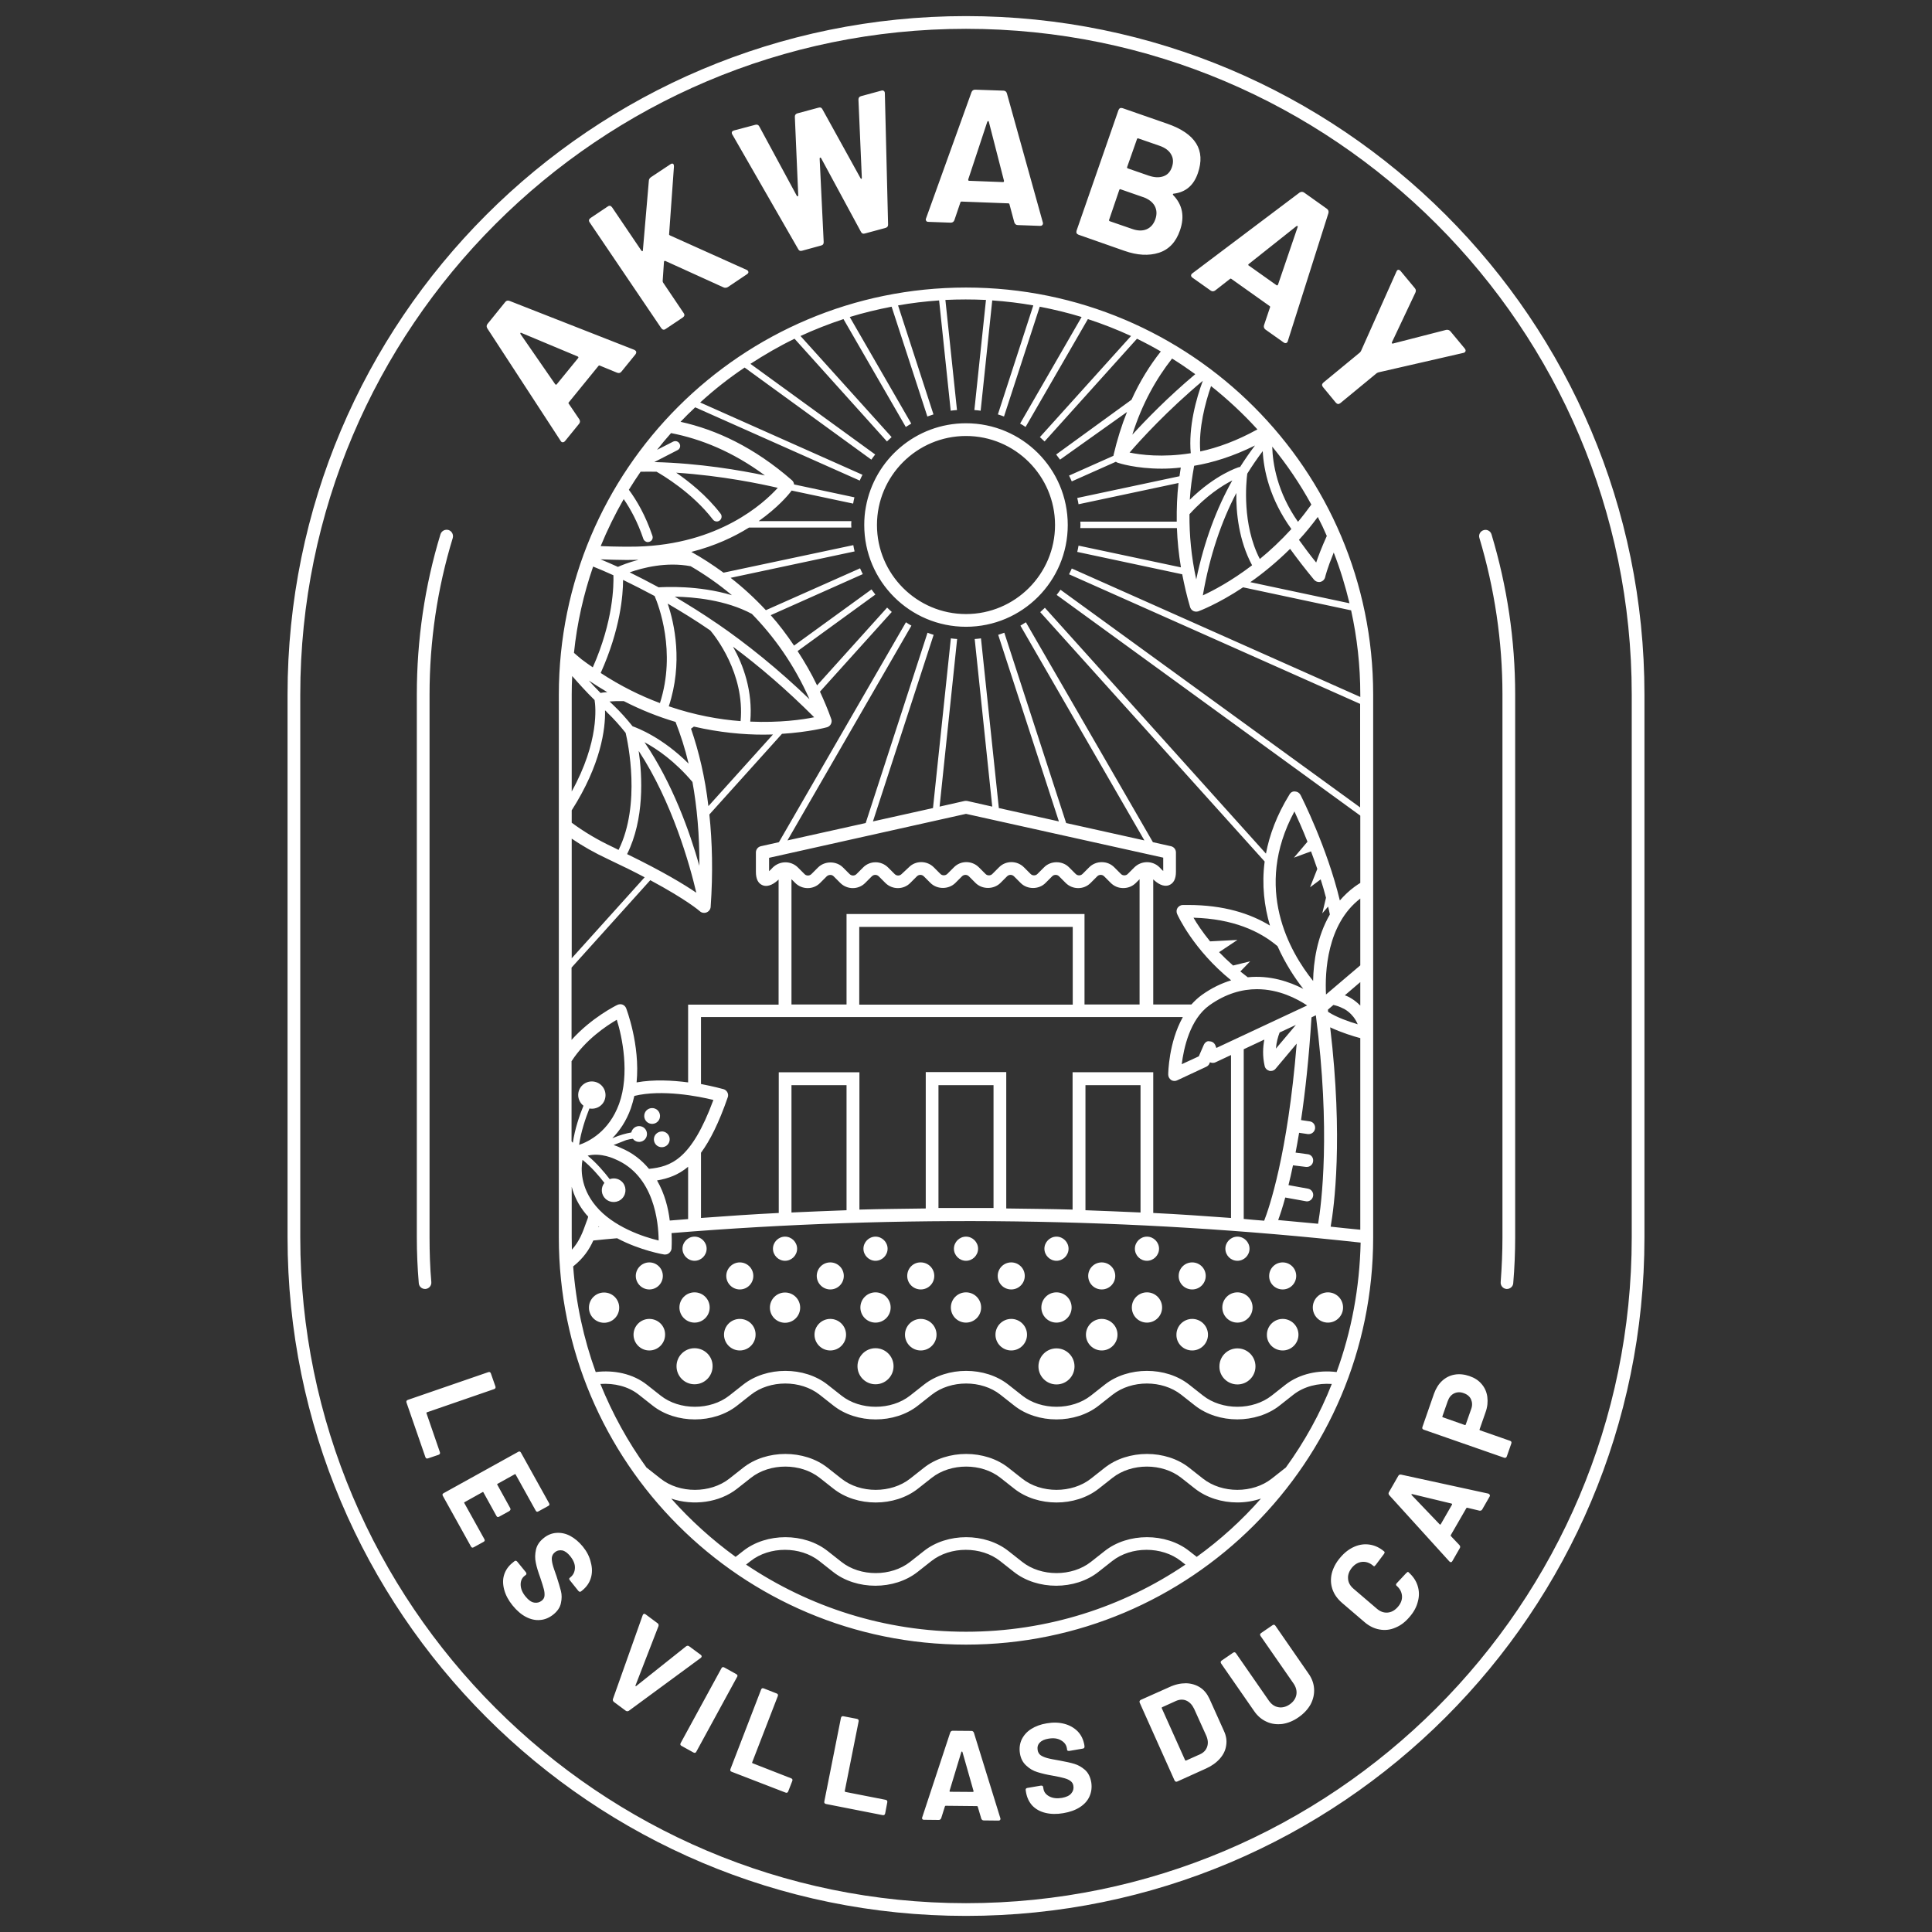
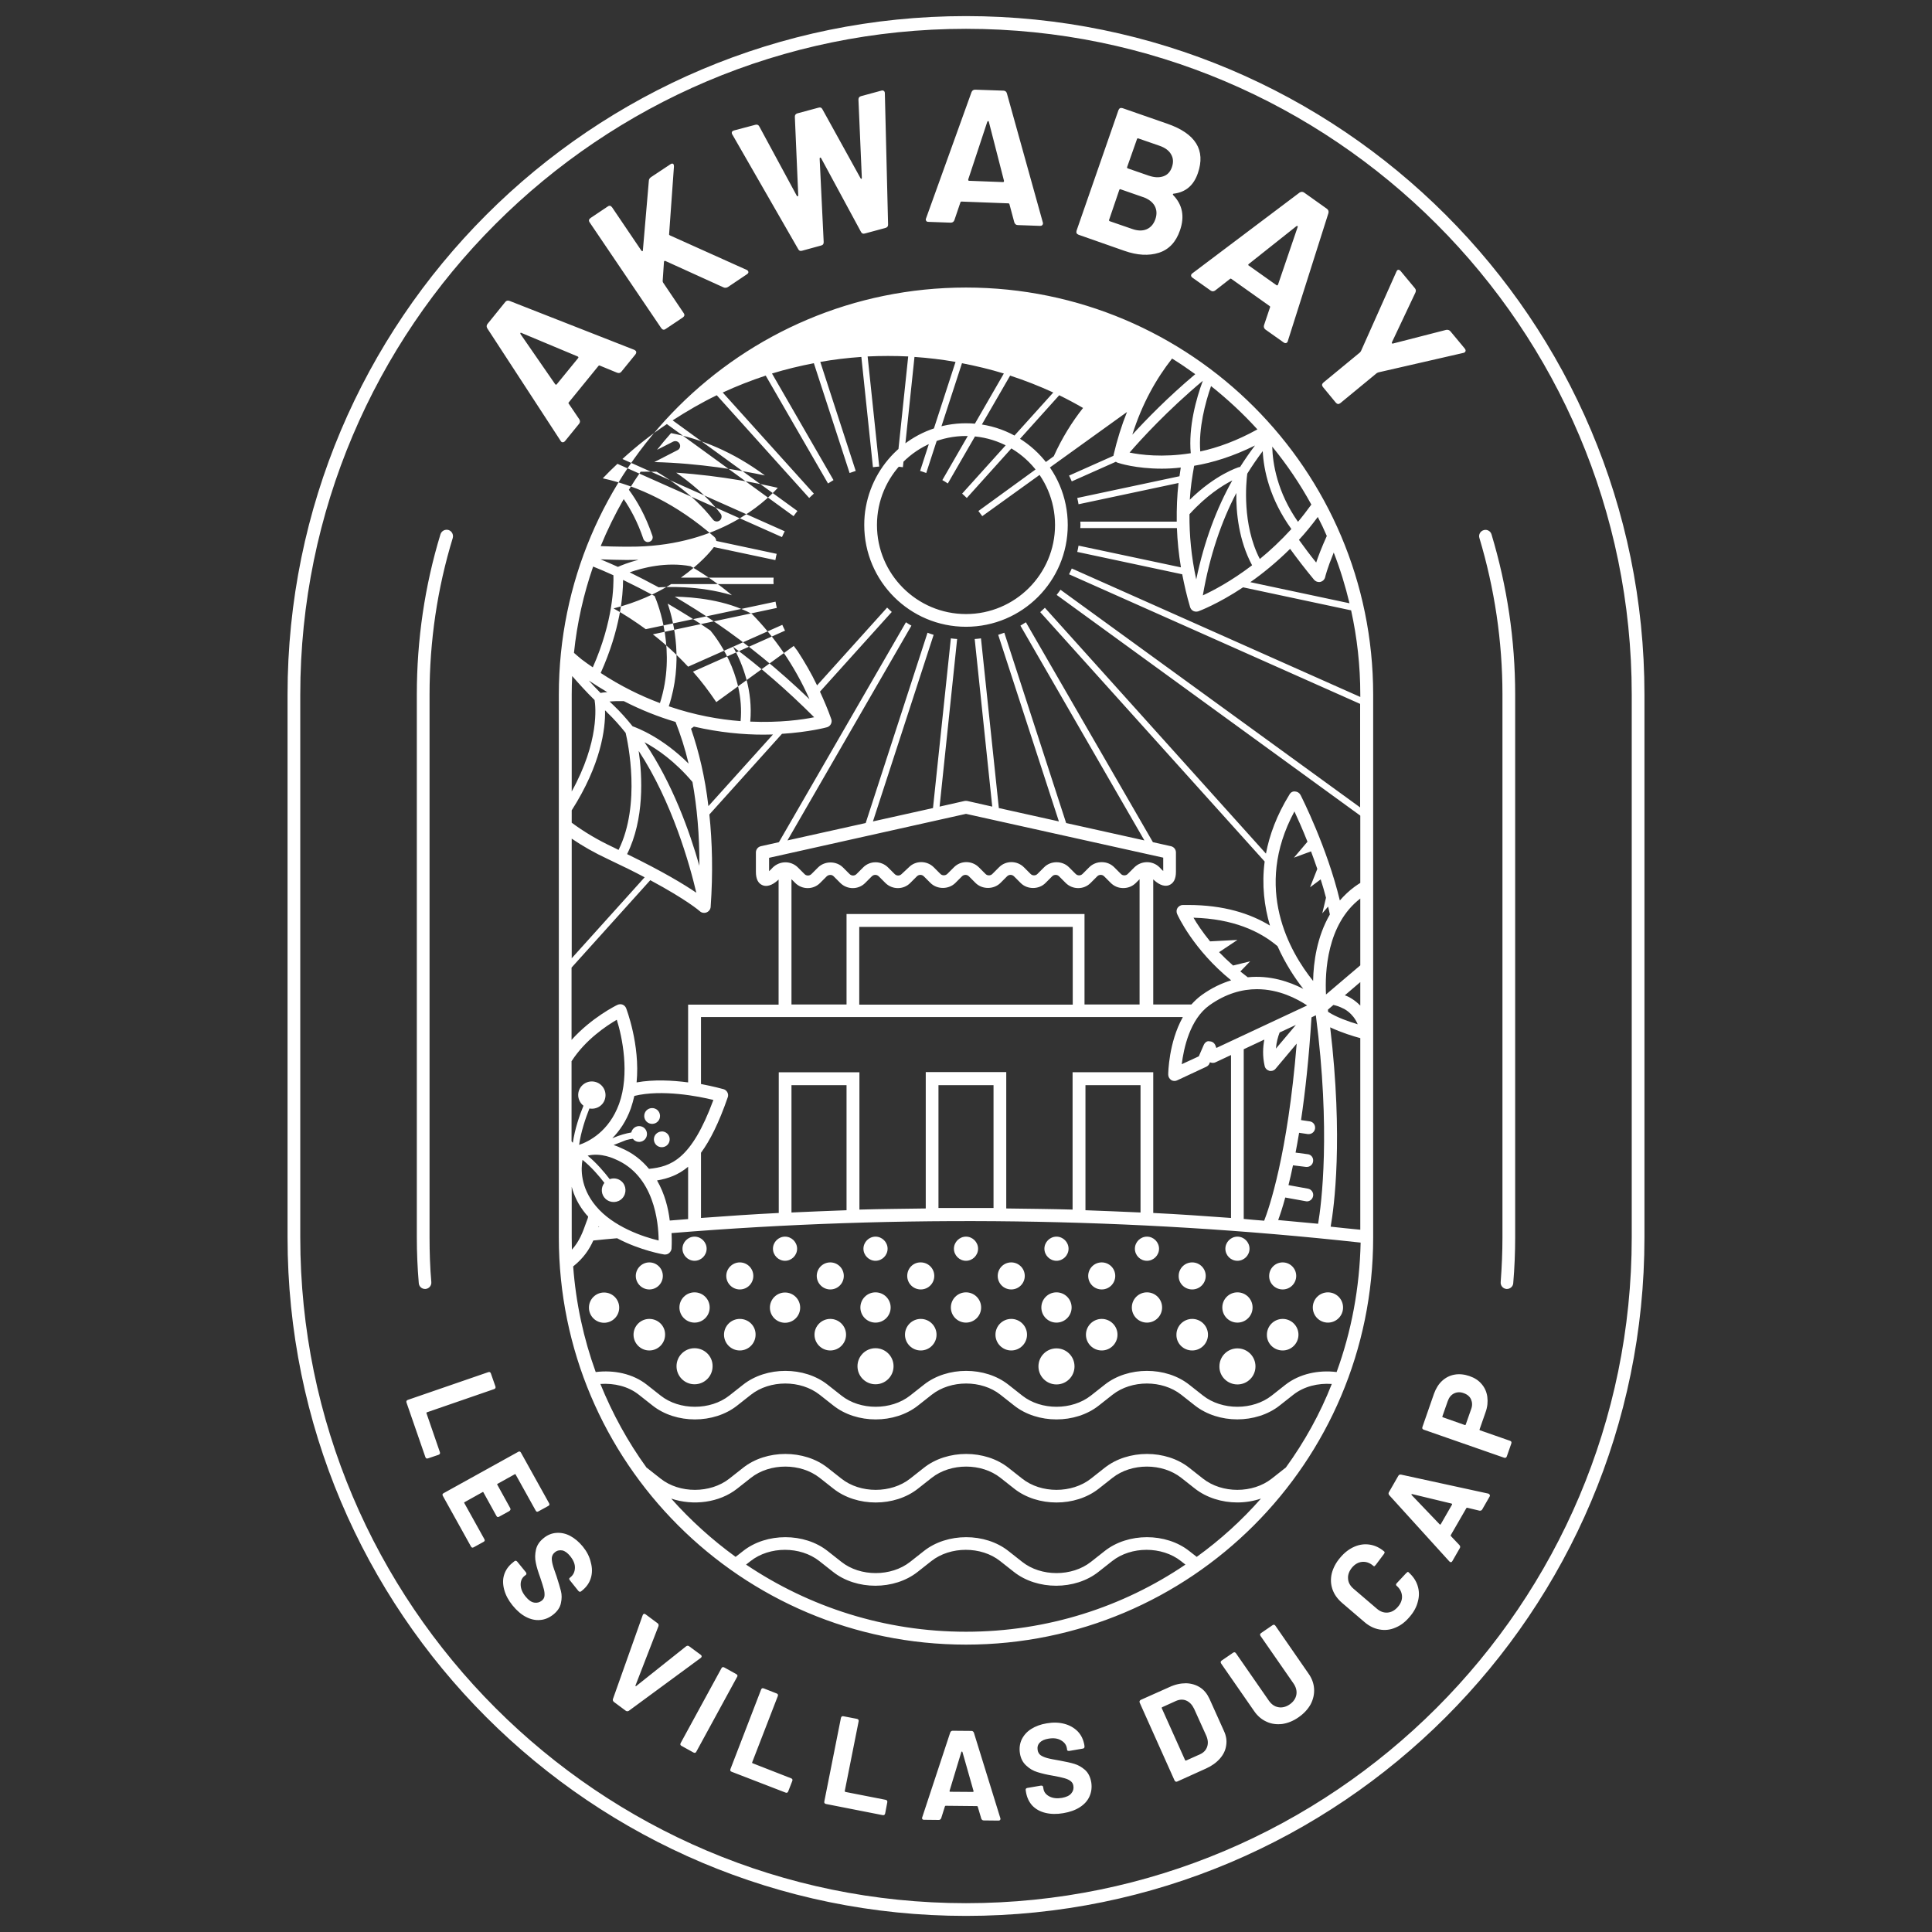
<svg xmlns="http://www.w3.org/2000/svg" version="1.1" x="0px" y="0px" viewBox="0 0 120 120" style="enable-background:new 0 0 120 120;" xml:space="preserve">
  <rect x="0" y="0" width="120" height="120" fill="#333333" stroke="none" />
  <style type="text/css">
	.st0{fill:#0F1372;}
	.st1{fill:#FFFFFF;}
	.st2{fill:#FD0616;}
	.st3{fill:#0F1A7B;}
	.st4{fill:#7B5F39;}
	.st5{fill-rule:evenodd;clip-rule:evenodd;fill:#FFFFFF;}
	.st6{fill:#E6013A;}
	.st7{fill:#B8AE8F;}
	.st8{fill:#8A826B;}
	.st9{fill:#1CA2AB;}
</style>
  <g id="Base_120__x3D__Signe_à_118">
</g>
  <g id="Calque_2">
-     <path id="Logotype_complet" class="st1" d="M69.84,15.58c0.8,0.28,1.51,0.32,2.14,0.12c0.62-0.2,1.06-0.66,1.31-1.39   c0.3-0.86,0.16-1.59-0.42-2.19c-0.02-0.02-0.02-0.04-0.02-0.06c0.01-0.02,0.02-0.03,0.05-0.03c0.74-0.09,1.24-0.51,1.5-1.27   c0.5-1.44-0.14-2.47-1.91-3.08l-2.76-0.96c-0.13-0.04-0.21,0-0.26,0.12l-2.6,7.48c-0.04,0.13,0,0.21,0.12,0.26L69.84,15.58z    M70.62,8.64c0.02-0.05,0.05-0.06,0.09-0.04l1.3,0.45c0.35,0.12,0.6,0.3,0.73,0.54c0.14,0.24,0.15,0.5,0.05,0.79   c-0.1,0.29-0.27,0.48-0.53,0.57s-0.55,0.08-0.91-0.04l-1.3-0.45c-0.04-0.02-0.06-0.05-0.04-0.09L70.62,8.64z M69.52,11.8   c0.02-0.05,0.05-0.06,0.09-0.04l1.38,0.48c0.35,0.12,0.6,0.31,0.73,0.55c0.13,0.24,0.15,0.52,0.04,0.83   c-0.11,0.31-0.29,0.51-0.54,0.62c-0.26,0.11-0.56,0.1-0.9-0.02l-1.39-0.48c-0.04-0.02-0.06-0.05-0.04-0.09L69.52,11.8z    M49.57,15.46c0.05,0.11,0.14,0.15,0.26,0.11l1.17-0.32c0.12-0.03,0.17-0.11,0.16-0.23l-0.25-5.17c0-0.03,0.01-0.05,0.03-0.06   c0.02-0.01,0.04,0.01,0.06,0.03l2.47,4.57c0.05,0.11,0.14,0.15,0.26,0.11l1.26-0.34c0.12-0.03,0.18-0.11,0.17-0.23L54.96,5.8   c0-0.07-0.02-0.12-0.06-0.15c-0.04-0.03-0.09-0.04-0.16-0.02l-1.25,0.34C53.37,6,53.32,6.07,53.32,6.19l0.21,4.86   c0,0.03-0.01,0.05-0.03,0.06c-0.02,0-0.04-0.01-0.05-0.04L51.09,6.8c-0.05-0.11-0.14-0.15-0.26-0.11l-1.3,0.35   c-0.11,0.03-0.17,0.11-0.16,0.23l0.21,4.86c0,0.03-0.01,0.05-0.03,0.06c-0.02,0.01-0.04,0-0.06-0.03l-2.32-4.29   c-0.05-0.11-0.14-0.15-0.25-0.12L45.6,8.1c-0.12,0.03-0.17,0.1-0.14,0.21c0.01,0.02,0.02,0.04,0.03,0.05L49.57,15.46z M41.07,20.38   c0.08,0.11,0.17,0.13,0.28,0.05l1.06-0.71c0.11-0.08,0.13-0.17,0.05-0.28l-1.28-1.9c-0.01-0.02-0.02-0.05-0.02-0.09l0.08-1.18   c0-0.03,0.01-0.05,0.03-0.06c0.02-0.01,0.04-0.01,0.06,0l3.61,1.64c0.09,0.04,0.18,0.03,0.27-0.02l1.19-0.8   c0.09-0.06,0.11-0.13,0.06-0.2c-0.02-0.03-0.05-0.06-0.09-0.07l-4.76-2.14c-0.04-0.02-0.06-0.05-0.05-0.08l0.3-4.19   c0-0.07-0.01-0.12-0.02-0.14c-0.02-0.03-0.05-0.05-0.09-0.05c-0.04,0-0.08,0.02-0.12,0.05L40.44,11c-0.09,0.06-0.14,0.14-0.14,0.24   l-0.37,4.31c0,0.03-0.01,0.05-0.03,0.05c-0.02,0-0.04-0.01-0.06-0.03l-1.82-2.69c-0.08-0.11-0.17-0.13-0.28-0.05l-1.06,0.71   c-0.11,0.08-0.13,0.17-0.05,0.28L41.07,20.38z M57.67,13.78l1.38,0.05c0.11,0,0.19-0.05,0.23-0.16l0.37-1.09   c0.01-0.04,0.03-0.06,0.07-0.06l2.91,0.11c0.04,0,0.06,0.02,0.07,0.06L63,13.81c0.04,0.11,0.11,0.17,0.22,0.17l1.38,0.05   c0.06,0,0.1-0.01,0.13-0.04c0.03-0.03,0.05-0.06,0.05-0.11c0-0.03,0-0.06-0.01-0.07L62.54,5.8c-0.03-0.11-0.11-0.17-0.22-0.17   l-1.75-0.06c-0.11,0-0.19,0.05-0.23,0.16l-2.82,7.83c-0.03,0.06-0.02,0.12,0.01,0.16C57.55,13.76,57.6,13.78,57.67,13.78z    M61.32,7.57c0.02-0.03,0.03-0.05,0.06-0.05c0.02,0,0.03,0.02,0.04,0.05l0.94,3.66c0,0.06-0.02,0.08-0.06,0.08l-2.1-0.08   c-0.05,0-0.07-0.03-0.06-0.09L61.32,7.57z M60,17.86L60,17.86c-13.96,0-25.29,11.32-25.29,25.29v33.71   c0,13.96,11.32,25.29,25.29,25.29h0c13.96,0,25.29-11.32,25.29-25.29V43.14C85.29,29.18,73.96,17.86,60,17.86z M76.79,30.62   c-0.02,1.19,0.15,2.95,0.98,4.49c-1.3,0.99-2.43,1.58-3.06,1.87C75.14,34.49,75.87,32.38,76.79,30.62z M74.3,35.99   c-0.31-1.42-0.43-2.77-0.42-4.05c1.05-1.16,2.05-1.79,2.66-2.1C75.58,31.55,74.8,33.59,74.3,35.99z M76.97,29.01   c-0.07,0.02-1.46,0.45-3.07,2.03c0.04-0.73,0.15-1.43,0.27-2.11c1.14-0.19,2.41-0.58,3.78-1.26c-0.32,0.42-0.63,0.87-0.93,1.34   C77,29.02,76.99,29,76.97,29.01z M73.96,28.15c-1.76,0.28-3.12,0.1-3.8-0.04c0.7-0.81,2.35-2.62,4.55-4.46   C74.3,24.75,73.81,26.52,73.96,28.15z M74.24,23.24c-1.69,1.42-3.05,2.82-3.91,3.76c0.61-1.93,1.48-3.47,2.47-4.73   C73.3,22.58,73.77,22.9,74.24,23.24z M42.21,27.56c-0.08-0.15-0.25-0.2-0.4-0.13l-1,0.51c0.28-0.36,0.57-0.7,0.87-1.04   c1.85,0.36,3.83,1.15,5.83,2.63c-1.53-0.32-4.05-0.76-6.87-0.83l1.44-0.74C42.23,27.89,42.29,27.71,42.21,27.56z M38.74,31   c0.42,0.61,0.86,1.41,1.22,2.47c0.04,0.12,0.16,0.2,0.28,0.2c0.03,0,0.06-0.01,0.1-0.02c0.16-0.05,0.24-0.22,0.18-0.38   c-0.43-1.26-0.96-2.17-1.46-2.85c0.23-0.38,0.48-0.75,0.73-1.12c0.33,0,0.67-0.01,0.99,0c0.35,0.2,2.21,1.29,3.5,2.97   c0.06,0.08,0.15,0.12,0.24,0.12c0.06,0,0.13-0.02,0.18-0.06c0.13-0.1,0.16-0.29,0.06-0.42c-0.88-1.15-1.98-2.01-2.76-2.55   c2.87,0.19,5.27,0.7,6.31,0.94c-0.88,0.97-3.65,3.51-8.73,3.65c-0.54,0.01-1.35,0.01-2.27-0.03C37.72,32.92,38.2,31.94,38.74,31z    M37.31,41.8c1.22-2.71,1.39-4.84,1.39-5.78c0.62,0.3,1.27,0.63,1.96,1c0.24,0.56,1.36,3.45,0.33,6.65   C39.79,43.22,38.56,42.62,37.31,41.8z M37.72,42.99c-0.18,0.01-0.32,0.03-0.42,0.05c-0.26-0.26-0.49-0.51-0.73-0.77   C36.96,42.53,37.34,42.76,37.72,42.99z M38.75,43.55c1.09,0.56,2.17,0.98,3.21,1.29c0.31,0.8,0.59,1.65,0.81,2.59   c-1.64-1.63-3.17-2.21-3.48-2.32c-0.37-0.46-0.75-0.89-1.17-1.29c-0.09-0.08-0.17-0.17-0.26-0.25   C38.1,43.55,38.4,43.54,38.75,43.55z M41.47,37.49c0.85,0.5,1.74,1.04,2.65,1.67c0.29,0.34,2.15,2.67,1.88,5.63   c-1.33-0.1-2.85-0.37-4.46-0.92C42.43,41.17,41.89,38.72,41.47,37.49z M39.67,46.64c2.07,3.15,3.17,7.06,3.58,8.81   c-0.73-0.5-2.06-1.31-4.3-2.4C40.03,50.88,39.9,48.22,39.67,46.64z M40.03,46.1c0.78,0.42,1.89,1.18,2.98,2.47   c0.28,1.55,0.44,3.28,0.43,5.21C42.85,51.69,41.77,48.65,40.03,46.1z M42.92,45.26l0.18-0.13c1.6,0.37,3.08,0.5,4.32,0.5   c0.21,0,0.4-0.01,0.59-0.01l-4.01,4.45C43.79,48.27,43.41,46.68,42.92,45.26z M46.6,44.82c0.17-1.91-0.45-3.55-1.07-4.65   c1.64,1.22,3.33,2.67,5.04,4.38C49.84,44.7,48.43,44.9,46.6,44.82z M44.53,38.72C44.53,38.71,44.53,38.71,44.53,38.72   c-0.01-0.01-0.01-0.01-0.02-0.01c-0.9-0.62-1.76-1.15-2.6-1.65c1.18,0.02,3.17,0.2,4.79,1.07c1.37,1.4,2.62,3.14,3.58,5.3   C48.32,41.55,46.37,39.98,44.53,38.72z M40.91,36.48c-0.63-0.34-1.23-0.65-1.8-0.93c0.79-0.28,2.28-0.67,3.79-0.38   c0.87,0.51,1.73,1.1,2.56,1.8C43.37,36.34,41.28,36.46,40.91,36.48z M38.84,34.78c0.29,0,0.55,0,0.77-0.01c0.02,0,0.03,0,0.05,0   c-0.62,0.16-1.08,0.35-1.28,0.44c-0.38-0.17-0.74-0.33-1.08-0.47C37.86,34.76,38.39,34.78,38.84,34.78z M36.84,35.19   c0.4,0.16,0.82,0.34,1.26,0.54c0.02,0.62,0,2.83-1.28,5.72c-0.23-0.16-0.47-0.32-0.7-0.5c-0.17-0.13-0.31-0.27-0.47-0.4   C35.84,38.7,36.25,36.9,36.84,35.19z M35.51,43.14c0-0.38,0.01-0.77,0.03-1.15c0.42,0.48,0.87,0.98,1.39,1.49   c0.07,0.4,0.3,2.57-1.42,5.68V43.14z M35.51,50.33c1.82-2.85,2.1-5.07,2.07-6.21c0.05,0.04,0.09,0.08,0.13,0.13   c0.41,0.39,0.79,0.82,1.15,1.27c0.14,0.59,0.96,4.45-0.44,7.27c-0.1-0.05-0.2-0.1-0.3-0.15c-1.03-0.48-1.88-1-2.61-1.54V50.33z    M35.51,52.09c0.66,0.45,1.41,0.88,2.27,1.28c0.87,0.41,1.62,0.78,2.26,1.12l-4.53,5.03V52.09z M35.51,65.9   c0.85-1.32,2.16-2.19,2.8-2.56c0.33,1.04,0.82,3.36,0.14,5.23c-0.63,1.72-1.89,2.34-2.48,2.54c0.11-0.8,0.4-1.66,0.64-2.26   c0.45,0.08,0.89-0.2,0.98-0.65c0.1-0.46-0.19-0.91-0.65-1.01c-0.46-0.1-0.91,0.19-1.01,0.65c-0.07,0.33,0.07,0.65,0.31,0.84   c-0.25,0.6-0.54,1.47-0.66,2.3c-0.03-0.03-0.05-0.06-0.08-0.09V65.9z M52.58,56.77v5.62h-3.42v-7.78l0.23,0.23   c0.43,0.43,1.13,0.43,1.55,0l0.41-0.41c0.12-0.11,0.32-0.12,0.43,0l0.41,0.41c0.43,0.43,1.13,0.43,1.55,0l0.41-0.41   c0.12-0.12,0.31-0.12,0.43,0l0.41,0.41c0.43,0.43,1.13,0.43,1.55,0l0.41-0.41c0.12-0.12,0.31-0.12,0.43,0l0.41,0.41   c0.42,0.42,1.14,0.41,1.55,0l0.41-0.41c0.12-0.12,0.31-0.12,0.43,0l0.41,0.41c0.42,0.42,1.14,0.41,1.55,0l0.41-0.41   c0.12-0.12,0.31-0.12,0.43,0l0.41,0.41c0.41,0.42,1.14,0.42,1.55,0l0.41-0.41c0.11-0.12,0.32-0.12,0.43,0l0.41,0.41   c0.43,0.43,1.13,0.43,1.55,0l0.41-0.41c0.11-0.12,0.32-0.12,0.43,0l0.41,0.41c0.21,0.21,0.48,0.32,0.78,0.32   c0.29,0,0.57-0.11,0.78-0.32l0.23-0.23v7.78h-3.42v-5.62H52.58z M66.63,57.57v4.83H53.37v-4.83H66.63z M70.46,53.87l-0.41,0.41   c-0.11,0.12-0.32,0.12-0.43,0l-0.41-0.41c-0.21-0.21-0.48-0.32-0.78-0.32c-0.29,0-0.57,0.11-0.78,0.32l-0.41,0.41   c-0.12,0.12-0.31,0.12-0.43,0l-0.41-0.41c-0.41-0.42-1.14-0.42-1.55,0l-0.41,0.41c-0.11,0.12-0.32,0.12-0.43,0l-0.41-0.41   c-0.43-0.43-1.13-0.43-1.55,0l-0.41,0.41c-0.11,0.12-0.32,0.12-0.43,0l-0.41-0.41c-0.43-0.43-1.13-0.43-1.55,0l-0.41,0.41   c-0.11,0.11-0.32,0.12-0.43,0l-0.41-0.41c-0.43-0.43-1.13-0.43-1.55,0L56,54.29c-0.12,0.12-0.31,0.12-0.43,0l-0.41-0.41   c-0.43-0.43-1.13-0.43-1.55,0l-0.41,0.41c-0.12,0.12-0.31,0.12-0.43,0l-0.41-0.41c-0.42-0.42-1.14-0.41-1.55,0l-0.41,0.41   c-0.12,0.12-0.32,0.12-0.43,0l-0.41-0.41c-0.42-0.42-1.12-0.44-1.58,0.02c-0.06,0.07-0.14,0.15-0.21,0.21v-0.83L60,50.55   l12.25,2.72v0.83c-0.07-0.06-0.16-0.15-0.23-0.23C71.59,53.44,70.89,53.45,70.46,53.87z M73.46,63.19c-0.87,1.56-0.9,3.45-0.9,3.55   c0,0.14,0.07,0.26,0.18,0.34c0.06,0.04,0.14,0.06,0.21,0.06c0.06,0,0.11-0.01,0.17-0.04l1.8-0.84c0.09-0.04,0.16-0.11,0.2-0.2   l0.03-0.08c0.01,0,0.02,0.01,0.03,0.01c0.1,0.04,0.22,0.04,0.32-0.01l0.96-0.45v10.12c-1.61-0.12-3.22-0.23-4.83-0.31v-8.74h-5.01   v8.53c-1.37-0.04-2.75-0.05-4.12-0.07v-8.47H57.5v8.47c-1.37,0.02-2.75,0.03-4.12,0.07v-8.53h-5.01v8.74   c-1.61,0.08-3.22,0.19-4.83,0.31v-4.05c0.56-0.76,1.11-1.85,1.66-3.44c0.04-0.1,0.03-0.22-0.02-0.31c-0.05-0.1-0.14-0.17-0.24-0.2   c-0.07-0.02-0.62-0.17-1.4-0.32v-4.16H73.46z M75.16,58.47c-0.47-0.58-0.82-1.1-1.03-1.47c2.46,0.07,4.11,0.83,5.22,1.77   c0.49,1.1,1.09,2,1.6,2.65c-0.85-0.44-2.06-0.86-3.45-0.72c-0.16-0.12-0.31-0.24-0.46-0.36l0.61-0.63l-1.06,0.26   c-0.32-0.28-0.61-0.56-0.87-0.83l1.14-0.76L75.16,58.47z M81.43,52.88c0.13,0.35,0.26,0.71,0.39,1.09l-0.45,1.14l0.66-0.49   c0.12,0.37,0.23,0.75,0.33,1.14l-0.23,0.97l0.36-0.42c0.04,0.16,0.08,0.32,0.11,0.49c-0.8,1.38-1.02,2.96-1.04,4.13   c-1.44-1.79-3.74-5.75-1.16-10.53c0.21,0.45,0.5,1.1,0.81,1.88l-0.84,0.99L81.43,52.88z M78.55,66.21c0.03,0.15,0.15,0.26,0.29,0.3   c0.03,0.01,0.06,0.01,0.09,0.01c0.12,0,0.23-0.05,0.3-0.14l1.31-1.56c-0.56,6.91-1.73,10.26-2.02,11   c-0.42-0.03-0.85-0.07-1.27-0.11V65.17l1.28-0.6C78.44,65.04,78.41,65.59,78.55,66.21z M79.25,65.13c0.03-0.4,0.13-0.74,0.23-1   l1.01-0.47L79.25,65.13z M79.83,74.38l1.27,0.23c0.02,0,0.05,0.01,0.07,0.01c0.19,0,0.35-0.13,0.39-0.33   c0.04-0.21-0.1-0.42-0.32-0.46l-1.21-0.22c0.09-0.37,0.19-0.78,0.28-1.23l0.81,0.1c0.02,0,0.03,0,0.05,0c0.2,0,0.37-0.15,0.39-0.35   c0.03-0.22-0.12-0.42-0.34-0.44l-0.75-0.1c0.07-0.38,0.15-0.79,0.22-1.23l0.54,0.08c0.02,0,0.04,0,0.06,0   c0.19,0,0.36-0.14,0.39-0.34c0.03-0.22-0.11-0.42-0.33-0.45l-0.54-0.08c0.26-1.74,0.49-3.85,0.65-6.38l0.27-0.13   c0.93,7.18,0.35,11.72,0.14,12.95l-2.48-0.23C79.5,75.48,79.66,75.01,79.83,74.38z M78.07,61.44c1.38,0,2.5,0.6,3.12,1.01   l-5.64,2.64l-0.06-0.16c-0.06-0.15-0.2-0.25-0.36-0.25c-0.16-0.05-0.31,0.09-0.37,0.24l-0.3,0.69L73.4,66.1   c0.12-0.97,0.5-2.79,1.72-3.66C76.16,61.7,77.17,61.44,78.07,61.44z M70.84,67.4v7.91c-1.14-0.05-2.28-0.1-3.42-0.14V67.4H70.84z    M61.71,67.4v7.63h-3.42V67.4H61.71z M52.58,67.4v7.77c-1.14,0.04-2.28,0.09-3.42,0.14V67.4H52.58z M44.31,68.32   c-1.38,3.74-2.66,4.14-4,4.28c-0.44-0.53-1.01-1-1.77-1.31c-0.02-0.01-0.18-0.09-0.43-0.17l0.79-0.31   c0.16-0.04,0.29-0.07,0.41-0.08c0.07,0.1,0.18,0.17,0.31,0.19c0.27,0.04,0.52-0.14,0.56-0.41c0.04-0.27-0.14-0.52-0.41-0.56   c-0.26-0.04-0.5,0.13-0.56,0.39c-0.29,0.05-0.7,0.15-1.18,0.36c0.44-0.45,0.86-1.04,1.15-1.85c0.09-0.26,0.16-0.52,0.22-0.78   C41.11,67.65,43.39,68.09,44.31,68.32z M37.01,74.91c-0.97-1.16-0.93-2.32-0.83-2.87c0.54,0.43,1.03,1,1.36,1.43   c-0.24,0.3-0.21,0.74,0.08,1c0.3,0.27,0.77,0.25,1.04-0.05c0.27-0.3,0.25-0.77-0.05-1.04c-0.21-0.19-0.5-0.23-0.74-0.14   c-0.33-0.43-0.82-1.01-1.37-1.46c0.84-0.21,1.68,0.21,1.71,0.22c2.43,1.02,2.69,3.93,2.7,5.05C39.97,76.83,38.08,76.2,37.01,74.91z    M37.22,76.2c-0.02,0-0.04,0-0.06,0.01c0,0,0-0.01,0-0.01l0.01-0.03C37.19,76.18,37.21,76.19,37.22,76.2z M40.81,73.32   c0.69-0.12,1.32-0.34,1.93-0.85v3.25c-0.38,0.03-0.76,0.06-1.14,0.09C41.51,75.05,41.29,74.15,40.81,73.32z M35.51,76.86v-3.15   c0.14,0.54,0.4,1.12,0.89,1.71c0.04,0.05,0.09,0.09,0.13,0.14c-0.01,0.04-0.01,0.09-0.03,0.13l-0.09,0.24   c-0.21,0.59-0.41,1.16-0.89,1.69C35.52,77.37,35.51,77.12,35.51,76.86z M60,101.35c-5.05,0-9.75-1.54-13.66-4.17l0.28-0.22   c1.18-0.93,3.09-0.93,4.27,0l0.85,0.67c1.45,1.15,3.81,1.15,5.26,0l0.85-0.67c1.18-0.93,3.1-0.93,4.27,0l0.85,0.67   c1.45,1.15,3.81,1.15,5.26,0l0.85-0.67c1.18-0.93,3.09-0.93,4.27,0l0.28,0.22C69.75,99.81,65.05,101.35,60,101.35z M74.33,96.7   l-0.46-0.36c-1.45-1.15-3.81-1.15-5.26,0l-0.85,0.67c-1.18,0.93-3.1,0.93-4.27,0l-0.85-0.67c-1.45-1.15-3.81-1.15-5.26,0   l-0.85,0.67c-1.18,0.93-3.1,0.93-4.27,0l-0.85-0.67c-1.45-1.15-3.81-1.15-5.26,0l-0.46,0.36c-1.46-1.06-2.8-2.27-4-3.62   c1.36,0.46,2.99,0.26,4.1-0.62l0.85-0.67c1.18-0.93,3.09-0.93,4.27,0l0.85,0.67c1.45,1.15,3.81,1.15,5.26,0l0.85-0.67   c1.18-0.93,3.1-0.93,4.27,0l0.85,0.67c1.45,1.15,3.81,1.15,5.26,0l0.85-0.67c1.18-0.93,3.09-0.93,4.27,0l0.85,0.67   c0.73,0.57,1.68,0.86,2.63,0.86c0.5,0,1-0.08,1.47-0.24C77.13,94.43,75.79,95.65,74.33,96.7z M79.86,91.16   c-0.01,0-0.01,0.01-0.02,0.01l-0.85,0.67c-1.18,0.93-3.09,0.93-4.27,0l-0.85-0.67c-1.45-1.15-3.81-1.15-5.26,0l-0.85,0.67   c-1.18,0.93-3.1,0.93-4.27,0l-0.85-0.67c-1.45-1.15-3.81-1.15-5.26,0l-0.85,0.67c-1.18,0.93-3.1,0.93-4.27,0l-0.85-0.67   c-1.45-1.15-3.81-1.15-5.26,0l-0.85,0.67c-1.18,0.93-3.1,0.93-4.27,0l-0.85-0.67c-0.01,0-0.01-0.01-0.02-0.01   c-1.16-1.6-2.12-3.35-2.87-5.2c0.86-0.06,1.74,0.15,2.39,0.67l0.85,0.67c1.45,1.15,3.81,1.15,5.26,0l0.85-0.67   c1.18-0.93,3.09-0.93,4.27,0l0.85,0.67c1.45,1.15,3.81,1.15,5.26,0l0.85-0.67c1.18-0.93,3.1-0.93,4.27,0l0.85,0.67   c1.45,1.15,3.81,1.15,5.26,0l0.85-0.67c1.18-0.93,3.09-0.93,4.27,0l0.85,0.67c0.73,0.57,1.68,0.86,2.63,0.86   c0.95,0,1.91-0.29,2.63-0.86l0.85-0.67c0.66-0.52,1.54-0.73,2.39-0.67C81.99,87.82,81.02,89.56,79.86,91.16z M83.02,85.22   c-1.13-0.14-2.31,0.11-3.18,0.79l-0.85,0.67c-1.18,0.93-3.09,0.93-4.27,0l-0.85-0.67c-1.45-1.15-3.81-1.15-5.26,0l-0.85,0.67   c-1.18,0.93-3.1,0.93-4.27,0l-0.85-0.67c-1.45-1.15-3.81-1.15-5.26,0l-0.85,0.67c-1.18,0.93-3.1,0.93-4.27,0l-0.85-0.67   c-1.45-1.15-3.81-1.15-5.26,0l-0.85,0.67c-1.18,0.93-3.1,0.93-4.27,0l-0.85-0.67c-0.87-0.69-2.05-0.93-3.18-0.79   c-0.75-2.07-1.23-4.27-1.4-6.56c0.64-0.51,1-1.05,1.25-1.61c0.49-0.05,0.98-0.1,1.48-0.14c1.45,0.77,2.91,1.01,2.93,1.01   c0.02,0,0.03,0,0.05,0c0.09,0,0.18-0.03,0.25-0.09c0.08-0.07,0.14-0.17,0.15-0.27c0-0.05,0.03-0.43,0-0.97   c14.24-1.16,28.6-0.97,42.8,0.59C84.45,79.99,83.94,82.7,83.02,85.22z M82.48,62.71l0.34-0.29c0.19,0.04,0.38,0.1,0.61,0.22   c0.01,0,0.6,0.26,0.9,0.98c-0.54-0.16-1.31-0.43-1.82-0.76c-0.01,0-0.01,0-0.02-0.01C82.49,62.8,82.48,62.75,82.48,62.71z    M84.49,76.38c-0.61-0.06-1.23-0.12-1.84-0.19c0.21-1.2,0.79-5.45-0.03-12.38c0.68,0.32,1.45,0.56,1.87,0.67V76.38z M84.49,62.46   c-0.36-0.37-0.71-0.53-0.72-0.54c-0.08-0.04-0.16-0.07-0.24-0.1L84.49,61V62.46z M84.49,59.96l-2.13,1.81   c-0.07-1.38,0.05-4.36,2.13-5.96V59.96z M84.49,43.14v0.15l-17.92-7.98c-0.05,0.12-0.11,0.24-0.17,0.36l18.08,8.05v6.43   L65.87,36.63c-0.07,0.11-0.16,0.21-0.24,0.32l18.86,13.71v4.18c-0.11,0.07-0.22,0.14-0.33,0.22c-0.36,0.26-0.67,0.56-0.94,0.87   c-0.79-3.29-2.36-6.39-2.44-6.55c-0.07-0.13-0.19-0.21-0.34-0.22c-0.15-0.02-0.28,0.06-0.35,0.19c-0.79,1.28-1.24,2.51-1.46,3.67   L64.9,37.75c-0.1,0.09-0.19,0.18-0.29,0.27l13.94,15.49c-0.19,1.45-0.02,2.8,0.33,3.98c-1.23-0.75-2.87-1.28-5.09-1.28   c-0.1,0-0.21,0-0.32,0c-0.13,0-0.25,0.07-0.33,0.18c-0.07,0.11-0.08,0.25-0.03,0.37c0.04,0.1,1.01,2.23,3.36,4.13   c-0.59,0.18-1.19,0.46-1.81,0.9c-0.25,0.18-0.46,0.38-0.66,0.6h-2.37v-7.77c0.26,0.25,0.62,0.49,0.98,0.36   c0.28-0.11,0.43-0.38,0.43-0.83v-1.2c0-0.19-0.13-0.35-0.31-0.39l-1.12-0.25l-7.89-13.66c-0.11,0.07-0.22,0.14-0.34,0.21l7.7,13.34   l-4.86-1.08L62.38,39.3c-0.12,0.04-0.25,0.09-0.38,0.13l3.77,11.59l-3.73-0.83l-1.11-10.54c-0.13,0.02-0.26,0.03-0.39,0.04   l1.09,10.41l-1.55-0.35c-0.06-0.01-0.12-0.01-0.17,0l-1.55,0.35l1.09-10.41c-0.13-0.01-0.26-0.02-0.39-0.04l-1.11,10.54l-3.73,0.83   l3.77-11.59c-0.13-0.04-0.25-0.08-0.38-0.13l-3.84,11.82l-4.86,1.08l7.7-13.34c-0.12-0.06-0.23-0.14-0.34-0.21l-7.89,13.66   l-1.12,0.25c-0.18,0.04-0.31,0.2-0.31,0.39v1.2c0,0.45,0.14,0.73,0.43,0.84c0.36,0.13,0.73-0.12,0.98-0.36v7.77h-5.62v4.83   c-0.98-0.13-2.14-0.19-3.2,0c0.23-2.34-0.64-4.58-0.65-4.61c-0.04-0.1-0.12-0.18-0.22-0.22c-0.1-0.04-0.21-0.03-0.31,0.01   c-0.11,0.05-1.62,0.8-2.86,2.18v-4.49l4.89-5.43c2.29,1.23,3.07,1.92,3.08,1.93c0.07,0.07,0.17,0.1,0.27,0.1   c0.05,0,0.1-0.01,0.15-0.03c0.14-0.06,0.24-0.19,0.25-0.34c0.15-2.12,0.1-4.02-0.08-5.74l4.51-5.01c1.7-0.11,2.77-0.4,2.8-0.41   c0.1-0.03,0.19-0.1,0.24-0.2c0.05-0.1,0.06-0.21,0.02-0.31c-0.21-0.6-0.45-1.15-0.7-1.7l4.46-4.95c-0.1-0.09-0.2-0.18-0.29-0.27   l-4.35,4.83c-0.37-0.77-0.78-1.47-1.21-2.13l4.83-3.51c-0.08-0.1-0.16-0.21-0.24-0.32l-4.81,3.49c-0.46-0.68-0.94-1.32-1.45-1.89   l5.72-2.55c-0.06-0.12-0.12-0.24-0.17-0.36l-5.85,2.6c-0.7-0.75-1.43-1.42-2.19-2.01l7.7-1.64c-0.03-0.13-0.06-0.26-0.08-0.39   l-8.06,1.71c-0.66-0.48-1.33-0.92-2-1.29c1.46-0.37,2.65-0.93,3.58-1.51h6.36c0-0.07-0.01-0.13-0.01-0.2c0-0.07,0.01-0.13,0.01-0.2   h-5.76c1.17-0.83,1.84-1.61,2.05-1.9l3.82,0.81c0.02-0.13,0.05-0.26,0.08-0.39l-3.75-0.8c-0.01-0.1-0.05-0.19-0.13-0.26   c-2.35-2.05-4.7-3.14-6.92-3.63c0.29-0.31,0.6-0.61,0.91-0.9l10.22,4.55c0.05-0.12,0.11-0.24,0.17-0.36l-10.08-4.49   c0.86-0.79,1.79-1.52,2.76-2.17l7.87,5.72c0.07-0.11,0.16-0.21,0.24-0.32l-7.75-5.63c0.88-0.57,1.79-1.1,2.74-1.56l5.74,6.38   c0.1-0.09,0.19-0.18,0.29-0.27l-5.66-6.28c0.87-0.4,1.76-0.75,2.67-1.05l3.87,6.7c0.11-0.07,0.22-0.14,0.34-0.21l-3.82-6.62   c0.85-0.26,1.72-0.47,2.6-0.64l2.22,6.82c0.12-0.04,0.25-0.09,0.38-0.13l-2.2-6.77c0.84-0.15,1.68-0.25,2.55-0.31l0.72,6.85   c0.13-0.02,0.26-0.03,0.39-0.04l-0.72-6.84c0.42-0.02,0.84-0.03,1.26-0.03c0.42,0,0.85,0.01,1.26,0.03l-0.72,6.84   c0.13,0.01,0.26,0.02,0.39,0.04l0.72-6.85c0.86,0.06,1.71,0.16,2.55,0.31l-2.2,6.77c0.13,0.04,0.25,0.08,0.38,0.13l2.22-6.82   c0.88,0.17,1.75,0.38,2.6,0.64l-3.82,6.62c0.12,0.06,0.23,0.14,0.34,0.21l3.87-6.7c0.92,0.3,1.81,0.65,2.68,1.05l-5.66,6.28   c0.1,0.09,0.2,0.18,0.29,0.27l5.74-6.38c0.51,0.25,1,0.51,1.48,0.79c-0.68,0.86-1.3,1.85-1.82,3l-4.68,3.4   c0.08,0.1,0.16,0.21,0.24,0.32L70,25.59c-0.33,0.82-0.61,1.71-0.84,2.69c0,0.01,0,0.02,0,0.03l-2.76,1.23   c0.06,0.12,0.12,0.24,0.17,0.36l2.74-1.22c0.03,0.02,0.07,0.05,0.11,0.06c0.09,0.03,1.12,0.37,2.74,0.37   c0.36,0,0.76-0.02,1.18-0.07c-0.03,0.18-0.05,0.36-0.08,0.54l-6.35,1.35c0.03,0.13,0.06,0.26,0.08,0.39l6.21-1.32   c-0.09,0.77-0.12,1.58-0.11,2.4H67.1c0,0.07,0.01,0.13,0.01,0.2c0,0.07-0.01,0.13-0.01,0.2h6c0.03,0.79,0.11,1.6,0.25,2.44   l-6.36-1.35c-0.02,0.13-0.05,0.26-0.08,0.39l6.52,1.39c0.13,0.66,0.28,1.34,0.49,2.04c0.03,0.1,0.1,0.19,0.2,0.24   c0.06,0.03,0.12,0.04,0.18,0.04c0.04,0,0.09-0.01,0.13-0.02c0.03-0.01,1.2-0.44,2.78-1.49l6.71,1.43   C84.29,39.59,84.49,41.34,84.49,43.14z M83.82,37.47l-6.16-1.31c0.77-0.54,1.62-1.23,2.47-2.07c0.46,0.63,0.95,1.27,1.49,1.92   c0.08,0.09,0.19,0.14,0.3,0.14c0.03,0,0.06,0,0.1-0.01c0.15-0.04,0.26-0.16,0.29-0.3c0-0.01,0.11-0.49,0.53-1.52   C83.24,35.34,83.56,36.39,83.82,37.47z M82.41,33.29c-0.32,0.71-0.53,1.26-0.66,1.65c-0.39-0.48-0.74-0.95-1.07-1.41   c0.4-0.43,0.79-0.91,1.17-1.42C82.05,32.49,82.24,32.89,82.41,33.29z M81.45,31.34c-0.27,0.37-0.55,0.74-0.83,1.07   c-1.29-1.84-1.57-3.61-1.6-4.67C79.93,28.85,80.75,30.06,81.45,31.34z M80.21,32.86c-0.66,0.72-1.32,1.34-1.96,1.86   c-1.11-2.14-0.85-4.77-0.78-5.3c0.31-0.5,0.63-0.96,0.96-1.4C78.49,29.21,78.87,31,80.21,32.86z M74.55,28.04   c-0.11-1.44,0.31-3.02,0.67-4.06c1.03,0.82,2,1.72,2.88,2.69C76.84,27.37,75.63,27.81,74.55,28.04z M26.4,80.06   c0.01,0,0.02,0,0.03,0c0.22-0.02,0.38-0.21,0.36-0.43c-0.08-0.91-0.11-1.85-0.11-2.78V43.14c0-3.31,0.48-6.58,1.44-9.72   c0.06-0.21-0.05-0.43-0.26-0.5c-0.21-0.06-0.43,0.05-0.5,0.26c-0.98,3.21-1.47,6.56-1.47,9.95v33.71c0,0.95,0.04,1.9,0.12,2.84   C26.02,79.91,26.2,80.06,26.4,80.06z M92.44,92.77l-5.42-1.18c-0.08-0.01-0.13,0.01-0.17,0.08l-0.58,1.01   c-0.04,0.06-0.03,0.13,0.02,0.19l3.73,4.11c0.03,0.03,0.06,0.05,0.1,0.05c0.04,0,0.07-0.03,0.09-0.07l0.46-0.8   c0.04-0.06,0.03-0.13-0.02-0.19l-0.53-0.56c-0.02-0.02-0.02-0.04-0.01-0.06l0.97-1.68c0.01-0.02,0.03-0.03,0.06-0.02l0.75,0.18   c0.08,0.01,0.13-0.01,0.17-0.07l0.46-0.8c0.02-0.03,0.03-0.06,0.02-0.09c-0.01-0.03-0.02-0.05-0.05-0.07   C92.46,92.78,92.45,92.77,92.44,92.77z M89.49,94.67c-0.02,0.03-0.04,0.03-0.07,0.01l-1.74-1.82c-0.01-0.02-0.02-0.03-0.01-0.05   c0.01-0.01,0.02-0.01,0.04-0.01l2.45,0.59c0.03,0.01,0.04,0.03,0.03,0.06L89.49,94.67z M87.49,97.66l-0.03-0.03   c-0.01-0.01-0.05,0.02-0.12,0.08l-0.58,0.62c-0.03,0.03-0.05,0.06-0.05,0.09c0,0.03,0.01,0.05,0.03,0.07   c0.21,0.18,0.32,0.39,0.34,0.63c0.02,0.24-0.07,0.47-0.25,0.68c-0.19,0.22-0.4,0.34-0.64,0.36c-0.24,0.02-0.46-0.06-0.67-0.24   l-1.45-1.24c-0.21-0.18-0.33-0.39-0.34-0.63c-0.02-0.24,0.07-0.47,0.25-0.69c0.18-0.21,0.39-0.33,0.63-0.35   c0.24-0.02,0.47,0.06,0.68,0.24l0.04,0.03c0.02,0.02,0.05,0,0.1-0.06l0.02-0.02l0.51-0.68c0.05-0.07,0.05-0.12,0.02-0.15   c-0.28-0.24-0.58-0.38-0.9-0.43c-0.32-0.05-0.64-0.01-0.96,0.13c-0.32,0.14-0.61,0.36-0.87,0.67c-0.27,0.31-0.44,0.64-0.53,0.98   c-0.08,0.34-0.07,0.67,0.04,0.99c0.11,0.32,0.31,0.6,0.6,0.85l1.39,1.19c0.29,0.25,0.6,0.4,0.93,0.46   c0.33,0.06,0.66,0.03,0.98-0.11c0.33-0.13,0.62-0.35,0.89-0.67c0.27-0.31,0.44-0.63,0.52-0.97c0.09-0.33,0.08-0.66-0.02-0.97   C87.95,98.17,87.76,97.9,87.49,97.66z M93.32,43.14v33.71c0,0.92-0.04,1.85-0.11,2.78c-0.02,0.22,0.14,0.41,0.36,0.43   c0.01,0,0.02,0,0.03,0c0.2,0,0.38-0.16,0.39-0.36c0.08-0.94,0.12-1.9,0.12-2.84V43.14c0-3.39-0.5-6.73-1.47-9.95   c-0.06-0.21-0.29-0.33-0.49-0.26c-0.21,0.06-0.33,0.29-0.26,0.49C92.83,36.56,93.32,39.83,93.32,43.14z M34.82,27.38   c0.03,0.06,0.08,0.09,0.13,0.09c0.05,0,0.1-0.02,0.15-0.08l0.87-1.07c0.07-0.09,0.07-0.18,0.01-0.28l-0.65-0.96   c-0.03-0.03-0.03-0.06,0-0.09l1.84-2.26c0.03-0.03,0.06-0.04,0.09-0.02l1.07,0.44c0.11,0.04,0.2,0.02,0.27-0.07l0.87-1.07   c0.03-0.04,0.05-0.09,0.05-0.13c0-0.04-0.02-0.08-0.06-0.11c-0.02-0.02-0.05-0.03-0.06-0.04l-7.75-3.04   c-0.11-0.04-0.2-0.02-0.27,0.07l-1.1,1.36c-0.07,0.09-0.07,0.18-0.01,0.28L34.82,27.38z M32.39,20.68l3.49,1.46   c0.05,0.03,0.06,0.06,0.03,0.1l-1.33,1.63c-0.03,0.04-0.06,0.03-0.1-0.01l-2.15-3.11c-0.01-0.03-0.02-0.06,0-0.07   C32.34,20.66,32.36,20.66,32.39,20.68z M73.98,17.11c0,0.05,0.03,0.1,0.09,0.14l1.13,0.8c0.09,0.06,0.18,0.06,0.28-0.01l0.91-0.71   c0.03-0.03,0.06-0.03,0.09-0.01l2.38,1.69c0.03,0.02,0.04,0.05,0.02,0.09l-0.37,1.1c-0.03,0.11,0,0.2,0.09,0.27l1.13,0.8   c0.04,0.03,0.09,0.05,0.13,0.04c0.04,0,0.08-0.03,0.1-0.06c0.02-0.03,0.03-0.05,0.03-0.07l2.52-7.94c0.03-0.11,0-0.2-0.09-0.27   L81,11.96c-0.09-0.06-0.18-0.06-0.28,0l-6.65,5.01C74.01,17.01,73.98,17.06,73.98,17.11z M77.56,16.4l2.96-2.35   c0.03-0.02,0.06-0.02,0.07-0.01c0.02,0.01,0.02,0.03,0.01,0.06l-1.22,3.58c-0.03,0.05-0.06,0.06-0.1,0.03l-1.72-1.22   C77.52,16.48,77.52,16.44,77.56,16.4z M60,1L60,1C36.73,1,17.86,19.87,17.86,43.14v33.71C17.86,100.13,36.73,119,60,119h0   c23.27,0,42.14-18.87,42.14-42.14V43.14C102.14,19.87,83.27,1,60,1z M101.35,76.86c0,22.8-18.55,41.35-41.35,41.35   c-22.8,0-41.35-18.55-41.35-41.35V43.14C18.65,20.34,37.2,1.79,60,1.79c22.8,0,41.35,18.55,41.35,41.35V76.86z M90.35,85.38   c-0.29,0.05-0.55,0.18-0.77,0.38c-0.22,0.2-0.39,0.47-0.51,0.8l-0.72,2.07c-0.03,0.09,0,0.14,0.08,0.17l4.99,1.74   c0.08,0.03,0.14,0,0.17-0.08l0.28-0.8c0.03-0.09,0-0.14-0.08-0.17l-1.86-0.65c-0.03-0.01-0.04-0.03-0.03-0.06l0.37-1.06   c0.12-0.33,0.15-0.65,0.11-0.96c-0.04-0.3-0.16-0.57-0.35-0.79c-0.19-0.23-0.44-0.39-0.76-0.5C90.95,85.36,90.64,85.33,90.35,85.38   z M91.37,86.92c0.08,0.19,0.09,0.39,0,0.62l-0.33,0.94c-0.01,0.03-0.03,0.04-0.06,0.03l-1.36-0.48c-0.03-0.01-0.04-0.03-0.03-0.06   l0.33-0.94c0.08-0.23,0.21-0.39,0.39-0.48c0.18-0.09,0.39-0.1,0.6-0.02C91.14,86.61,91.29,86.74,91.37,86.92z M75.12,105.51   c-0.14-0.3-0.33-0.54-0.58-0.7c-0.25-0.16-0.54-0.25-0.87-0.26c-0.33,0-0.68,0.07-1.04,0.24l-1.77,0.79   c-0.08,0.04-0.1,0.1-0.07,0.18l2.16,4.82c0.04,0.08,0.1,0.11,0.18,0.07l1.77-0.8c0.36-0.16,0.65-0.37,0.87-0.62   c0.22-0.25,0.35-0.52,0.39-0.82c0.05-0.3,0-0.6-0.14-0.9L75.12,105.51z M74.98,108.49c-0.07,0.21-0.22,0.37-0.44,0.47l-0.87,0.39   c-0.03,0.01-0.05,0-0.06-0.02l-1.45-3.23c-0.01-0.03,0-0.05,0.02-0.06l0.86-0.39c0.23-0.1,0.45-0.11,0.65-0.02   c0.2,0.09,0.36,0.26,0.48,0.51l0.75,1.66C75.03,108.05,75.05,108.28,74.98,108.49z M86.46,21.33c-0.01-0.02-0.01-0.04-0.01-0.06   l1.46-3.09c0.05-0.1,0.04-0.2-0.03-0.28l-0.88-1.06c-0.04-0.04-0.07-0.07-0.11-0.08c-0.04-0.01-0.07,0-0.1,0.02   c-0.02,0.02-0.04,0.05-0.06,0.1l-2.2,4.93l-0.06,0.08l-2.27,1.87c-0.1,0.09-0.11,0.18-0.03,0.28l0.8,0.97   c0.09,0.1,0.18,0.11,0.28,0.03l2.27-1.87l0.09-0.04l5.28-1.21c0.03,0,0.06-0.02,0.09-0.04c0.07-0.06,0.07-0.14,0-0.23l-0.89-1.07   c-0.07-0.08-0.16-0.11-0.27-0.09l-3.31,0.85C86.5,21.35,86.48,21.34,86.46,21.33z M79.22,100.98c-0.05-0.07-0.11-0.09-0.19-0.03   l-0.7,0.48c-0.07,0.05-0.09,0.11-0.03,0.19l2.04,2.94c0.16,0.23,0.22,0.47,0.18,0.7s-0.18,0.44-0.41,0.6   c-0.23,0.16-0.47,0.22-0.7,0.18c-0.24-0.04-0.44-0.18-0.6-0.41l-2.04-2.94c-0.05-0.07-0.11-0.09-0.19-0.03l-0.7,0.48   c-0.07,0.05-0.08,0.11-0.03,0.19l2.04,2.94c0.21,0.31,0.47,0.53,0.78,0.67c0.3,0.14,0.63,0.18,0.97,0.14   c0.34-0.05,0.68-0.18,1.02-0.42c0.33-0.23,0.58-0.5,0.75-0.81c0.16-0.31,0.23-0.63,0.21-0.96c-0.02-0.33-0.14-0.66-0.36-0.96   L79.22,100.98z M43.58,102.88c0-0.04-0.02-0.07-0.06-0.1l-0.72-0.53c-0.06-0.04-0.12-0.04-0.19,0.01l-3.09,2.46   c-0.02,0.01-0.03,0.02-0.04,0.01c-0.01-0.01-0.01-0.02-0.01-0.04l1.43-3.69c0.02-0.08,0-0.14-0.06-0.18l-0.74-0.55   c-0.06-0.05-0.12-0.04-0.16,0.01c-0.01,0.02-0.02,0.03-0.02,0.04l-1.85,5.21c-0.02,0.07,0,0.13,0.06,0.18l0.74,0.55   c0.06,0.04,0.12,0.04,0.19,0l4.46-3.28C43.56,102.95,43.58,102.92,43.58,102.88z M31.69,93.67l-0.8-1.45   c-0.02-0.03-0.01-0.05,0.02-0.06l1.06-0.59c0.03-0.02,0.05-0.01,0.06,0.02l1.24,2.23c0.04,0.08,0.1,0.1,0.18,0.05l0.6-0.33   c0.08-0.04,0.1-0.1,0.05-0.18l-1.74-3.13c-0.04-0.08-0.11-0.1-0.18-0.05l-4.62,2.56c-0.08,0.04-0.1,0.1-0.05,0.18l1.74,3.13   c0.04,0.08,0.1,0.1,0.18,0.05l0.6-0.33c0.08-0.04,0.1-0.1,0.05-0.18l-1.24-2.23c-0.02-0.03-0.01-0.05,0.02-0.06l1.11-0.62   c0.03-0.02,0.05-0.01,0.06,0.02l0.8,1.45c0.04,0.08,0.1,0.1,0.18,0.05l0.6-0.33C31.71,93.81,31.73,93.75,31.69,93.67z M36.2,96.06   c-0.24-0.29-0.5-0.51-0.78-0.66c-0.28-0.15-0.57-0.21-0.86-0.19c-0.29,0.02-0.56,0.13-0.8,0.33c-0.25,0.2-0.41,0.44-0.47,0.71   c-0.06,0.27-0.07,0.54-0.01,0.81c0.05,0.27,0.15,0.58,0.28,0.94c0.11,0.32,0.18,0.56,0.22,0.71c0.04,0.15,0.05,0.29,0.04,0.41   c-0.01,0.12-0.07,0.22-0.17,0.3c-0.14,0.11-0.29,0.15-0.47,0.12c-0.18-0.03-0.35-0.15-0.53-0.37c-0.2-0.24-0.3-0.48-0.31-0.72   c-0.01-0.24,0.07-0.43,0.23-0.56l0.09-0.07c0.05-0.04,0.05-0.1,0-0.17l-0.53-0.65c-0.06-0.07-0.12-0.08-0.19-0.02l-0.11,0.09   c-0.26,0.21-0.43,0.46-0.52,0.75c-0.09,0.29-0.08,0.6,0.01,0.93c0.09,0.33,0.26,0.65,0.52,0.97c0.26,0.32,0.54,0.56,0.83,0.71   c0.29,0.15,0.59,0.22,0.88,0.19c0.29-0.02,0.57-0.14,0.82-0.34c0.26-0.21,0.42-0.45,0.47-0.71c0.06-0.27,0.06-0.52,0-0.75   c-0.06-0.23-0.15-0.54-0.27-0.91c-0.12-0.34-0.21-0.59-0.25-0.76c-0.04-0.17-0.06-0.32-0.04-0.43c0.02-0.12,0.08-0.22,0.18-0.3   c0.14-0.12,0.3-0.15,0.47-0.12c0.17,0.04,0.33,0.16,0.49,0.36c0.2,0.25,0.3,0.49,0.29,0.73c-0.01,0.24-0.1,0.43-0.27,0.57   l-0.06,0.05c-0.04,0.03-0.03,0.09,0.02,0.15l0.52,0.65c0.06,0.07,0.12,0.08,0.19,0.02l0.06-0.05c0.26-0.21,0.44-0.47,0.53-0.77   c0.09-0.3,0.09-0.62,0-0.95C36.62,96.69,36.45,96.37,36.2,96.06z M67.39,109.93c-0.21-0.18-0.42-0.3-0.65-0.37   s-0.54-0.14-0.93-0.21c-0.35-0.06-0.62-0.11-0.79-0.16c-0.17-0.05-0.3-0.11-0.4-0.18c-0.09-0.08-0.15-0.18-0.17-0.31   c-0.03-0.18,0.01-0.34,0.13-0.46c0.12-0.13,0.3-0.21,0.55-0.25c0.31-0.05,0.57-0.02,0.78,0.11c0.21,0.12,0.33,0.29,0.36,0.51   l0.01,0.08c0.01,0.05,0.06,0.07,0.15,0.06l0.82-0.14c0.09-0.01,0.12-0.07,0.11-0.15l-0.01-0.08c-0.06-0.33-0.19-0.61-0.41-0.84   c-0.22-0.22-0.49-0.38-0.83-0.47c-0.34-0.09-0.7-0.1-1.1-0.03c-0.37,0.06-0.69,0.18-0.96,0.35c-0.27,0.17-0.46,0.39-0.59,0.65   c-0.12,0.26-0.16,0.55-0.11,0.86c0.05,0.32,0.18,0.57,0.39,0.76c0.2,0.19,0.43,0.33,0.7,0.41c0.26,0.08,0.58,0.16,0.95,0.22   c0.33,0.06,0.57,0.11,0.73,0.16c0.15,0.04,0.28,0.1,0.37,0.17c0.1,0.07,0.16,0.17,0.18,0.3c0.03,0.17-0.01,0.33-0.13,0.47   c-0.11,0.14-0.31,0.23-0.58,0.28c-0.31,0.05-0.57,0.02-0.78-0.09c-0.21-0.11-0.34-0.27-0.37-0.48l-0.02-0.11   c-0.01-0.07-0.06-0.09-0.15-0.08l-0.82,0.14c-0.09,0.01-0.13,0.07-0.11,0.15l0.02,0.13c0.06,0.33,0.19,0.6,0.39,0.82   c0.21,0.22,0.48,0.37,0.81,0.45c0.33,0.08,0.7,0.09,1.11,0.02c0.41-0.07,0.75-0.19,1.03-0.37c0.28-0.18,0.48-0.4,0.6-0.67   s0.16-0.56,0.11-0.88C67.72,110.36,67.59,110.11,67.39,109.93z M26.49,87.78c-0.01-0.03,0-0.05,0.03-0.06l4.17-1.44   c0.08-0.03,0.11-0.09,0.08-0.17l-0.28-0.8c-0.03-0.09-0.09-0.11-0.17-0.08l-4.99,1.72c-0.08,0.03-0.11,0.09-0.08,0.17l1.17,3.38   c0.03,0.09,0.09,0.11,0.17,0.08l0.65-0.22c0.08-0.03,0.11-0.09,0.08-0.17L26.49,87.78z M45.73,103.98l-0.74-0.41   c-0.08-0.04-0.14-0.03-0.18,0.05l-2.53,4.64c-0.04,0.08-0.03,0.14,0.05,0.18l0.74,0.41c0.08,0.04,0.14,0.03,0.18-0.05l2.53-4.64   C45.83,104.09,45.81,104.03,45.73,103.98z M55.01,111.79l-2.5-0.49c-0.03-0.01-0.04-0.03-0.04-0.06l0.86-4.32   c0.02-0.09-0.02-0.14-0.11-0.16l-0.83-0.16c-0.09-0.02-0.14,0.02-0.16,0.11l-1.03,5.18c-0.02,0.09,0.02,0.14,0.11,0.16l3.51,0.69   c0.09,0.02,0.14-0.02,0.16-0.11l0.13-0.68C55.13,111.86,55.09,111.81,55.01,111.79z M60.49,107.62c-0.03-0.07-0.08-0.11-0.15-0.11   l-1.17-0.01c-0.07,0-0.12,0.04-0.15,0.11l-1.74,5.27c-0.02,0.04-0.01,0.08,0.01,0.11c0.02,0.03,0.06,0.04,0.1,0.04l0.92,0.01   c0.07,0,0.12-0.04,0.15-0.11l0.23-0.73c0.01-0.03,0.02-0.04,0.05-0.04l1.94,0.02c0.03,0,0.04,0.01,0.05,0.04l0.22,0.74   c0.03,0.07,0.08,0.11,0.15,0.11l0.92,0.01c0.04,0,0.07-0.01,0.09-0.03c0.02-0.02,0.03-0.04,0.03-0.08c0-0.02,0-0.04-0.01-0.05   L60.49,107.62z M60.42,111.3l-1.4-0.01c-0.03,0-0.05-0.02-0.04-0.06l0.73-2.41c0.01-0.02,0.02-0.03,0.04-0.03   c0.01,0,0.02,0.01,0.03,0.03l0.69,2.43C60.47,111.29,60.45,111.3,60.42,111.3z M46.75,109.52c-0.03-0.01-0.04-0.03-0.03-0.06   l1.59-4.11c0.03-0.08,0.01-0.14-0.08-0.17l-0.79-0.31c-0.08-0.03-0.14-0.01-0.17,0.08l-1.9,4.93c-0.03,0.08-0.01,0.14,0.08,0.17   l3.34,1.29c0.08,0.03,0.14,0.01,0.17-0.08l0.25-0.64c0.03-0.08,0.01-0.14-0.08-0.17L46.75,109.52z M40.33,80.09   c0.47,0,0.84-0.38,0.84-0.84c0-0.47-0.38-0.84-0.84-0.84s-0.84,0.38-0.84,0.84C39.49,79.71,39.87,80.09,40.33,80.09z M71.24,82.15   c0.52,0,0.94-0.42,0.94-0.94s-0.42-0.94-0.94-0.94c-0.52,0-0.94,0.42-0.94,0.94S70.72,82.15,71.24,82.15z M71.24,78.31   c0.41,0,0.75-0.34,0.75-0.75c0-0.41-0.34-0.75-0.75-0.75c-0.41,0-0.75,0.34-0.75,0.75C70.49,77.97,70.82,78.31,71.24,78.31z    M68.43,80.09c0.47,0,0.84-0.38,0.84-0.84c0-0.47-0.38-0.84-0.84-0.84c-0.47,0-0.84,0.38-0.84,0.84   C67.59,79.71,67.96,80.09,68.43,80.09z M68.43,83.88c0.54,0,0.98-0.44,0.98-0.98c0-0.54-0.44-0.98-0.98-0.98   c-0.54,0-0.98,0.44-0.98,0.98C67.45,83.44,67.89,83.88,68.43,83.88z M74.05,83.88c0.54,0,0.98-0.44,0.98-0.98   c0-0.54-0.44-0.98-0.98-0.98c-0.54,0-0.98,0.44-0.98,0.98C73.06,83.44,73.5,83.88,74.05,83.88z M74.05,80.09   c0.47,0,0.84-0.38,0.84-0.84c0-0.47-0.38-0.84-0.84-0.84c-0.47,0-0.84,0.38-0.84,0.84C73.2,79.71,73.58,80.09,74.05,80.09z    M76.86,82.15c0.52,0,0.94-0.42,0.94-0.94s-0.42-0.94-0.94-0.94c-0.52,0-0.94,0.42-0.94,0.94S76.34,82.15,76.86,82.15z    M76.86,78.31c0.41,0,0.75-0.34,0.75-0.75c0-0.41-0.34-0.75-0.75-0.75c-0.41,0-0.75,0.34-0.75,0.75   C76.11,77.97,76.44,78.31,76.86,78.31z M79.67,83.88c0.54,0,0.98-0.44,0.98-0.98c0-0.54-0.44-0.98-0.98-0.98   c-0.54,0-0.98,0.44-0.98,0.98C78.68,83.44,79.12,83.88,79.67,83.88z M76.86,85.99c0.62,0,1.12-0.5,1.12-1.12   c0-0.62-0.5-1.12-1.12-1.12c-0.62,0-1.12,0.5-1.12,1.12C75.73,85.49,76.24,85.99,76.86,85.99z M60,82.15   c0.52,0,0.94-0.42,0.94-0.94s-0.42-0.94-0.94-0.94s-0.94,0.42-0.94,0.94S59.48,82.15,60,82.15z M57.19,81.92   c-0.54,0-0.98,0.44-0.98,0.98c0,0.54,0.44,0.98,0.98,0.98c0.54,0,0.98-0.44,0.98-0.98C58.17,82.36,57.73,81.92,57.19,81.92z    M56.35,79.25c0,0.47,0.38,0.84,0.84,0.84c0.47,0,0.84-0.38,0.84-0.84c0-0.47-0.38-0.84-0.84-0.84   C56.72,78.4,56.35,78.78,56.35,79.25z M60,78.31c0.41,0,0.75-0.34,0.75-0.75c0-0.41-0.34-0.75-0.75-0.75s-0.75,0.34-0.75,0.75   C59.25,77.97,59.59,78.31,60,78.31z M62.81,83.88c0.54,0,0.98-0.44,0.98-0.98c0-0.54-0.44-0.98-0.98-0.98   c-0.54,0-0.98,0.44-0.98,0.98C61.83,83.44,62.27,83.88,62.81,83.88z M65.62,82.15c0.52,0,0.94-0.42,0.94-0.94s-0.42-0.94-0.94-0.94   c-0.52,0-0.94,0.42-0.94,0.94S65.1,82.15,65.62,82.15z M65.62,85.99c0.62,0,1.12-0.5,1.12-1.12c0-0.62-0.5-1.12-1.12-1.12   c-0.62,0-1.12,0.5-1.12,1.12C64.5,85.49,65,85.99,65.62,85.99z M65.62,78.31c0.41,0,0.75-0.34,0.75-0.75   c0-0.41-0.34-0.75-0.75-0.75c-0.41,0-0.75,0.34-0.75,0.75C64.87,77.97,65.21,78.31,65.62,78.31z M62.81,80.09   c0.47,0,0.84-0.38,0.84-0.84c0-0.47-0.38-0.84-0.84-0.84c-0.47,0-0.84,0.38-0.84,0.84C61.97,79.71,62.34,80.09,62.81,80.09z    M40.02,69.24c-0.04,0.27,0.14,0.52,0.41,0.56s0.52-0.14,0.56-0.41c0.04-0.27-0.14-0.52-0.41-0.56   C40.31,68.79,40.06,68.97,40.02,69.24z M54.38,82.15c0.52,0,0.94-0.42,0.94-0.94s-0.42-0.94-0.94-0.94c-0.52,0-0.94,0.42-0.94,0.94   S53.86,82.15,54.38,82.15z M51.57,80.09c0.47,0,0.84-0.38,0.84-0.84c0-0.47-0.38-0.84-0.84-0.84c-0.47,0-0.84,0.38-0.84,0.84   C50.73,79.71,51.11,80.09,51.57,80.09z M54.38,78.31c0.41,0,0.75-0.34,0.75-0.75c0-0.41-0.34-0.75-0.75-0.75   c-0.41,0-0.75,0.34-0.75,0.75C53.63,77.97,53.97,78.31,54.38,78.31z M48.76,78.31c0.41,0,0.75-0.34,0.75-0.75   c0-0.41-0.34-0.75-0.75-0.75s-0.75,0.34-0.75,0.75C48.01,77.97,48.35,78.31,48.76,78.31z M45.95,80.09c0.47,0,0.84-0.38,0.84-0.84   c0-0.47-0.38-0.84-0.84-0.84s-0.84,0.38-0.84,0.84C45.11,79.71,45.49,80.09,45.95,80.09z M60,26.29c-3.11,0-5.69,2.25-6.22,5.2   c0,0,0,0,0,0c-0.07,0.36-0.1,0.74-0.1,1.12c0,3.49,2.83,6.32,6.32,6.32c3.49,0,6.32-2.83,6.32-6.32S63.49,26.29,60,26.29z    M60,38.14c-3.05,0-5.53-2.48-5.53-5.53s2.48-5.53,5.53-5.53c3.05,0,5.53,2.48,5.53,5.53S63.05,38.14,60,38.14z M40.62,70.69   c-0.04,0.27,0.14,0.52,0.41,0.56c0.27,0.04,0.52-0.14,0.56-0.41c0.04-0.27-0.14-0.52-0.41-0.56   C40.91,70.25,40.66,70.43,40.62,70.69z M37.52,80.28c-0.52,0-0.94,0.42-0.94,0.94s0.42,0.94,0.94,0.94c0.52,0,0.94-0.42,0.94-0.94   S38.04,80.28,37.52,80.28z M40.33,81.92c-0.54,0-0.98,0.44-0.98,0.98c0,0.54,0.44,0.98,0.98,0.98c0.54,0,0.98-0.44,0.98-0.98   C41.32,82.36,40.88,81.92,40.33,81.92z M43.14,78.31c0.41,0,0.75-0.34,0.75-0.75c0-0.41-0.34-0.75-0.75-0.75s-0.75,0.34-0.75,0.75   C42.39,77.97,42.73,78.31,43.14,78.31z M48.76,80.28c-0.52,0-0.94,0.42-0.94,0.94s0.42,0.94,0.94,0.94s0.94-0.42,0.94-0.94   S49.28,80.28,48.76,80.28z M51.57,81.92c-0.54,0-0.98,0.44-0.98,0.98c0,0.54,0.44,0.98,0.98,0.98c0.54,0,0.98-0.44,0.98-0.98   C52.55,82.36,52.11,81.92,51.57,81.92z M54.38,83.74c-0.62,0-1.12,0.5-1.12,1.12c0,0.62,0.5,1.12,1.12,1.12   c0.62,0,1.12-0.5,1.12-1.12C55.5,84.24,55,83.74,54.38,83.74z M82.48,82.15c0.52,0,0.94-0.42,0.94-0.94s-0.42-0.94-0.94-0.94   s-0.94,0.42-0.94,0.94S81.96,82.15,82.48,82.15z M45.95,81.92c-0.54,0-0.98,0.44-0.98,0.98c0,0.54,0.44,0.98,0.98,0.98   s0.98-0.44,0.98-0.98C46.94,82.36,46.5,81.92,45.95,81.92z M43.14,82.15c0.52,0,0.94-0.42,0.94-0.94s-0.42-0.94-0.94-0.94   c-0.52,0-0.94,0.42-0.94,0.94S42.63,82.15,43.14,82.15z M43.14,83.74c-0.62,0-1.12,0.5-1.12,1.12c0,0.62,0.5,1.12,1.12,1.12   s1.12-0.5,1.12-1.12C44.27,84.24,43.76,83.74,43.14,83.74z M79.67,80.09c0.47,0,0.84-0.38,0.84-0.84c0-0.47-0.38-0.84-0.84-0.84   c-0.47,0-0.84,0.38-0.84,0.84C78.82,79.71,79.2,80.09,79.67,80.09z" />
+     <path id="Logotype_complet" class="st1" d="M69.84,15.58c0.8,0.28,1.51,0.32,2.14,0.12c0.62-0.2,1.06-0.66,1.31-1.39   c0.3-0.86,0.16-1.59-0.42-2.19c-0.02-0.02-0.02-0.04-0.02-0.06c0.01-0.02,0.02-0.03,0.05-0.03c0.74-0.09,1.24-0.51,1.5-1.27   c0.5-1.44-0.14-2.47-1.91-3.08l-2.76-0.96c-0.13-0.04-0.21,0-0.26,0.12l-2.6,7.48c-0.04,0.13,0,0.21,0.12,0.26L69.84,15.58z    M70.62,8.64c0.02-0.05,0.05-0.06,0.09-0.04l1.3,0.45c0.35,0.12,0.6,0.3,0.73,0.54c0.14,0.24,0.15,0.5,0.05,0.79   c-0.1,0.29-0.27,0.48-0.53,0.57s-0.55,0.08-0.91-0.04l-1.3-0.45c-0.04-0.02-0.06-0.05-0.04-0.09L70.62,8.64z M69.52,11.8   c0.02-0.05,0.05-0.06,0.09-0.04l1.38,0.48c0.35,0.12,0.6,0.31,0.73,0.55c0.13,0.24,0.15,0.52,0.04,0.83   c-0.11,0.31-0.29,0.51-0.54,0.62c-0.26,0.11-0.56,0.1-0.9-0.02l-1.39-0.48c-0.04-0.02-0.06-0.05-0.04-0.09L69.52,11.8z    M49.57,15.46c0.05,0.11,0.14,0.15,0.26,0.11l1.17-0.32c0.12-0.03,0.17-0.11,0.16-0.23l-0.25-5.17c0-0.03,0.01-0.05,0.03-0.06   c0.02-0.01,0.04,0.01,0.06,0.03l2.47,4.57c0.05,0.11,0.14,0.15,0.26,0.11l1.26-0.34c0.12-0.03,0.18-0.11,0.17-0.23L54.96,5.8   c0-0.07-0.02-0.12-0.06-0.15c-0.04-0.03-0.09-0.04-0.16-0.02l-1.25,0.34C53.37,6,53.32,6.07,53.32,6.19l0.21,4.86   c0,0.03-0.01,0.05-0.03,0.06c-0.02,0-0.04-0.01-0.05-0.04L51.09,6.8c-0.05-0.11-0.14-0.15-0.26-0.11l-1.3,0.35   c-0.11,0.03-0.17,0.11-0.16,0.23l0.21,4.86c0,0.03-0.01,0.05-0.03,0.06c-0.02,0.01-0.04,0-0.06-0.03l-2.32-4.29   c-0.05-0.11-0.14-0.15-0.25-0.12L45.6,8.1c-0.12,0.03-0.17,0.1-0.14,0.21c0.01,0.02,0.02,0.04,0.03,0.05L49.57,15.46z M41.07,20.38   c0.08,0.11,0.17,0.13,0.28,0.05l1.06-0.71c0.11-0.08,0.13-0.17,0.05-0.28l-1.28-1.9c-0.01-0.02-0.02-0.05-0.02-0.09l0.08-1.18   c0-0.03,0.01-0.05,0.03-0.06c0.02-0.01,0.04-0.01,0.06,0l3.61,1.64c0.09,0.04,0.18,0.03,0.27-0.02l1.19-0.8   c0.09-0.06,0.11-0.13,0.06-0.2c-0.02-0.03-0.05-0.06-0.09-0.07l-4.76-2.14c-0.04-0.02-0.06-0.05-0.05-0.08l0.3-4.19   c0-0.07-0.01-0.12-0.02-0.14c-0.02-0.03-0.05-0.05-0.09-0.05c-0.04,0-0.08,0.02-0.12,0.05L40.44,11c-0.09,0.06-0.14,0.14-0.14,0.24   l-0.37,4.31c0,0.03-0.01,0.05-0.03,0.05c-0.02,0-0.04-0.01-0.06-0.03l-1.82-2.69c-0.08-0.11-0.17-0.13-0.28-0.05l-1.06,0.71   c-0.11,0.08-0.13,0.17-0.05,0.28L41.07,20.38z M57.67,13.78l1.38,0.05c0.11,0,0.19-0.05,0.23-0.16l0.37-1.09   c0.01-0.04,0.03-0.06,0.07-0.06l2.91,0.11c0.04,0,0.06,0.02,0.07,0.06L63,13.81c0.04,0.11,0.11,0.17,0.22,0.17l1.38,0.05   c0.06,0,0.1-0.01,0.13-0.04c0.03-0.03,0.05-0.06,0.05-0.11c0-0.03,0-0.06-0.01-0.07L62.54,5.8c-0.03-0.11-0.11-0.17-0.22-0.17   l-1.75-0.06c-0.11,0-0.19,0.05-0.23,0.16l-2.82,7.83c-0.03,0.06-0.02,0.12,0.01,0.16C57.55,13.76,57.6,13.78,57.67,13.78z    M61.32,7.57c0.02-0.03,0.03-0.05,0.06-0.05c0.02,0,0.03,0.02,0.04,0.05l0.94,3.66c0,0.06-0.02,0.08-0.06,0.08l-2.1-0.08   c-0.05,0-0.07-0.03-0.06-0.09L61.32,7.57z M60,17.86L60,17.86c-13.96,0-25.29,11.32-25.29,25.29v33.71   c0,13.96,11.32,25.29,25.29,25.29h0c13.96,0,25.29-11.32,25.29-25.29V43.14C85.29,29.18,73.96,17.86,60,17.86z M76.79,30.62   c-0.02,1.19,0.15,2.95,0.98,4.49c-1.3,0.99-2.43,1.58-3.06,1.87C75.14,34.49,75.87,32.38,76.79,30.62z M74.3,35.99   c-0.31-1.42-0.43-2.77-0.42-4.05c1.05-1.16,2.05-1.79,2.66-2.1C75.58,31.55,74.8,33.59,74.3,35.99z M76.97,29.01   c-0.07,0.02-1.46,0.45-3.07,2.03c0.04-0.73,0.15-1.43,0.27-2.11c1.14-0.19,2.41-0.58,3.78-1.26c-0.32,0.42-0.63,0.87-0.93,1.34   C77,29.02,76.99,29,76.97,29.01z M73.96,28.15c-1.76,0.28-3.12,0.1-3.8-0.04c0.7-0.81,2.35-2.62,4.55-4.46   C74.3,24.75,73.81,26.52,73.96,28.15z M74.24,23.24c-1.69,1.42-3.05,2.82-3.91,3.76c0.61-1.93,1.48-3.47,2.47-4.73   C73.3,22.58,73.77,22.9,74.24,23.24z M42.21,27.56c-0.08-0.15-0.25-0.2-0.4-0.13l-1,0.51c0.28-0.36,0.57-0.7,0.87-1.04   c1.85,0.36,3.83,1.15,5.83,2.63c-1.53-0.32-4.05-0.76-6.87-0.83l1.44-0.74C42.23,27.89,42.29,27.71,42.21,27.56z M38.74,31   c0.42,0.61,0.86,1.41,1.22,2.47c0.04,0.12,0.16,0.2,0.28,0.2c0.03,0,0.06-0.01,0.1-0.02c0.16-0.05,0.24-0.22,0.18-0.38   c-0.43-1.26-0.96-2.17-1.46-2.85c0.23-0.38,0.48-0.75,0.73-1.12c0.33,0,0.67-0.01,0.99,0c0.35,0.2,2.21,1.29,3.5,2.97   c0.06,0.08,0.15,0.12,0.24,0.12c0.06,0,0.13-0.02,0.18-0.06c0.13-0.1,0.16-0.29,0.06-0.42c-0.88-1.15-1.98-2.01-2.76-2.55   c2.87,0.19,5.27,0.7,6.31,0.94c-0.88,0.97-3.65,3.51-8.73,3.65c-0.54,0.01-1.35,0.01-2.27-0.03C37.72,32.92,38.2,31.94,38.74,31z    M37.31,41.8c1.22-2.71,1.39-4.84,1.39-5.78c0.62,0.3,1.27,0.63,1.96,1c0.24,0.56,1.36,3.45,0.33,6.65   C39.79,43.22,38.56,42.62,37.31,41.8z M37.72,42.99c-0.18,0.01-0.32,0.03-0.42,0.05c-0.26-0.26-0.49-0.51-0.73-0.77   C36.96,42.53,37.34,42.76,37.72,42.99z M38.75,43.55c1.09,0.56,2.17,0.98,3.21,1.29c0.31,0.8,0.59,1.65,0.81,2.59   c-1.64-1.63-3.17-2.21-3.48-2.32c-0.37-0.46-0.75-0.89-1.17-1.29c-0.09-0.08-0.17-0.17-0.26-0.25   C38.1,43.55,38.4,43.54,38.75,43.55z M41.47,37.49c0.85,0.5,1.74,1.04,2.65,1.67c0.29,0.34,2.15,2.67,1.88,5.63   c-1.33-0.1-2.85-0.37-4.46-0.92C42.43,41.17,41.89,38.72,41.47,37.49z M39.67,46.64c2.07,3.15,3.17,7.06,3.58,8.81   c-0.73-0.5-2.06-1.31-4.3-2.4C40.03,50.88,39.9,48.22,39.67,46.64z M40.03,46.1c0.78,0.42,1.89,1.18,2.98,2.47   c0.28,1.55,0.44,3.28,0.43,5.21C42.85,51.69,41.77,48.65,40.03,46.1z M42.92,45.26l0.18-0.13c1.6,0.37,3.08,0.5,4.32,0.5   c0.21,0,0.4-0.01,0.59-0.01l-4.01,4.45C43.79,48.27,43.41,46.68,42.92,45.26z M46.6,44.82c0.17-1.91-0.45-3.55-1.07-4.65   c1.64,1.22,3.33,2.67,5.04,4.38C49.84,44.7,48.43,44.9,46.6,44.82z M44.53,38.72C44.53,38.71,44.53,38.71,44.53,38.72   c-0.01-0.01-0.01-0.01-0.02-0.01c-0.9-0.62-1.76-1.15-2.6-1.65c1.18,0.02,3.17,0.2,4.79,1.07c1.37,1.4,2.62,3.14,3.58,5.3   C48.32,41.55,46.37,39.98,44.53,38.72z M40.91,36.48c-0.63-0.34-1.23-0.65-1.8-0.93c0.79-0.28,2.28-0.67,3.79-0.38   c0.87,0.51,1.73,1.1,2.56,1.8C43.37,36.34,41.28,36.46,40.91,36.48z M38.84,34.78c0.29,0,0.55,0,0.77-0.01c0.02,0,0.03,0,0.05,0   c-0.62,0.16-1.08,0.35-1.28,0.44c-0.38-0.17-0.74-0.33-1.08-0.47C37.86,34.76,38.39,34.78,38.84,34.78z M36.84,35.19   c0.4,0.16,0.82,0.34,1.26,0.54c0.02,0.62,0,2.83-1.28,5.72c-0.23-0.16-0.47-0.32-0.7-0.5c-0.17-0.13-0.31-0.27-0.47-0.4   C35.84,38.7,36.25,36.9,36.84,35.19z M35.51,43.14c0-0.38,0.01-0.77,0.03-1.15c0.42,0.48,0.87,0.98,1.39,1.49   c0.07,0.4,0.3,2.57-1.42,5.68V43.14z M35.51,50.33c1.82-2.85,2.1-5.07,2.07-6.21c0.05,0.04,0.09,0.08,0.13,0.13   c0.41,0.39,0.79,0.82,1.15,1.27c0.14,0.59,0.96,4.45-0.44,7.27c-0.1-0.05-0.2-0.1-0.3-0.15c-1.03-0.48-1.88-1-2.61-1.54V50.33z    M35.51,52.09c0.66,0.45,1.41,0.88,2.27,1.28c0.87,0.41,1.62,0.78,2.26,1.12l-4.53,5.03V52.09z M35.51,65.9   c0.85-1.32,2.16-2.19,2.8-2.56c0.33,1.04,0.82,3.36,0.14,5.23c-0.63,1.72-1.89,2.34-2.48,2.54c0.11-0.8,0.4-1.66,0.64-2.26   c0.45,0.08,0.89-0.2,0.98-0.65c0.1-0.46-0.19-0.91-0.65-1.01c-0.46-0.1-0.91,0.19-1.01,0.65c-0.07,0.33,0.07,0.65,0.31,0.84   c-0.25,0.6-0.54,1.47-0.66,2.3c-0.03-0.03-0.05-0.06-0.08-0.09V65.9z M52.58,56.77v5.62h-3.42v-7.78l0.23,0.23   c0.43,0.43,1.13,0.43,1.55,0l0.41-0.41c0.12-0.11,0.32-0.12,0.43,0l0.41,0.41c0.43,0.43,1.13,0.43,1.55,0l0.41-0.41   c0.12-0.12,0.31-0.12,0.43,0l0.41,0.41c0.43,0.43,1.13,0.43,1.55,0l0.41-0.41c0.12-0.12,0.31-0.12,0.43,0l0.41,0.41   c0.42,0.42,1.14,0.41,1.55,0l0.41-0.41c0.12-0.12,0.31-0.12,0.43,0l0.41,0.41c0.42,0.42,1.14,0.41,1.55,0l0.41-0.41   c0.12-0.12,0.31-0.12,0.43,0l0.41,0.41c0.41,0.42,1.14,0.42,1.55,0l0.41-0.41c0.11-0.12,0.32-0.12,0.43,0l0.41,0.41   c0.43,0.43,1.13,0.43,1.55,0l0.41-0.41c0.11-0.12,0.32-0.12,0.43,0l0.41,0.41c0.21,0.21,0.48,0.32,0.78,0.32   c0.29,0,0.57-0.11,0.78-0.32l0.23-0.23v7.78h-3.42v-5.62H52.58z M66.63,57.57v4.83H53.37v-4.83H66.63z M70.46,53.87l-0.41,0.41   c-0.11,0.12-0.32,0.12-0.43,0l-0.41-0.41c-0.21-0.21-0.48-0.32-0.78-0.32c-0.29,0-0.57,0.11-0.78,0.32l-0.41,0.41   c-0.12,0.12-0.31,0.12-0.43,0l-0.41-0.41c-0.41-0.42-1.14-0.42-1.55,0l-0.41,0.41c-0.11,0.12-0.32,0.12-0.43,0l-0.41-0.41   c-0.43-0.43-1.13-0.43-1.55,0l-0.41,0.41c-0.11,0.12-0.32,0.12-0.43,0l-0.41-0.41c-0.43-0.43-1.13-0.43-1.55,0l-0.41,0.41   c-0.11,0.11-0.32,0.12-0.43,0l-0.41-0.41c-0.43-0.43-1.13-0.43-1.55,0L56,54.29c-0.12,0.12-0.31,0.12-0.43,0l-0.41-0.41   c-0.43-0.43-1.13-0.43-1.55,0l-0.41,0.41c-0.12,0.12-0.31,0.12-0.43,0l-0.41-0.41c-0.42-0.42-1.14-0.41-1.55,0l-0.41,0.41   c-0.12,0.12-0.32,0.12-0.43,0l-0.41-0.41c-0.42-0.42-1.12-0.44-1.58,0.02c-0.06,0.07-0.14,0.15-0.21,0.21v-0.83L60,50.55   l12.25,2.72v0.83c-0.07-0.06-0.16-0.15-0.23-0.23C71.59,53.44,70.89,53.45,70.46,53.87z M73.46,63.19c-0.87,1.56-0.9,3.45-0.9,3.55   c0,0.14,0.07,0.26,0.18,0.34c0.06,0.04,0.14,0.06,0.21,0.06c0.06,0,0.11-0.01,0.17-0.04l1.8-0.84c0.09-0.04,0.16-0.11,0.2-0.2   l0.03-0.08c0.01,0,0.02,0.01,0.03,0.01c0.1,0.04,0.22,0.04,0.32-0.01l0.96-0.45v10.12c-1.61-0.12-3.22-0.23-4.83-0.31v-8.74h-5.01   v8.53c-1.37-0.04-2.75-0.05-4.12-0.07v-8.47H57.5v8.47c-1.37,0.02-2.75,0.03-4.12,0.07v-8.53h-5.01v8.74   c-1.61,0.08-3.22,0.19-4.83,0.31v-4.05c0.56-0.76,1.11-1.85,1.66-3.44c0.04-0.1,0.03-0.22-0.02-0.31c-0.05-0.1-0.14-0.17-0.24-0.2   c-0.07-0.02-0.62-0.17-1.4-0.32v-4.16H73.46z M75.16,58.47c-0.47-0.58-0.82-1.1-1.03-1.47c2.46,0.07,4.11,0.83,5.22,1.77   c0.49,1.1,1.09,2,1.6,2.65c-0.85-0.44-2.06-0.86-3.45-0.72c-0.16-0.12-0.31-0.24-0.46-0.36l0.61-0.63l-1.06,0.26   c-0.32-0.28-0.61-0.56-0.87-0.83l1.14-0.76L75.16,58.47z M81.43,52.88c0.13,0.35,0.26,0.71,0.39,1.09l-0.45,1.14l0.66-0.49   c0.12,0.37,0.23,0.75,0.33,1.14l-0.23,0.97l0.36-0.42c0.04,0.16,0.08,0.32,0.11,0.49c-0.8,1.38-1.02,2.96-1.04,4.13   c-1.44-1.79-3.74-5.75-1.16-10.53c0.21,0.45,0.5,1.1,0.81,1.88l-0.84,0.99L81.43,52.88z M78.55,66.21c0.03,0.15,0.15,0.26,0.29,0.3   c0.03,0.01,0.06,0.01,0.09,0.01c0.12,0,0.23-0.05,0.3-0.14l1.31-1.56c-0.56,6.91-1.73,10.26-2.02,11   c-0.42-0.03-0.85-0.07-1.27-0.11V65.17l1.28-0.6C78.44,65.04,78.41,65.59,78.55,66.21z M79.25,65.13c0.03-0.4,0.13-0.74,0.23-1   l1.01-0.47L79.25,65.13z M79.83,74.38l1.27,0.23c0.02,0,0.05,0.01,0.07,0.01c0.19,0,0.35-0.13,0.39-0.33   c0.04-0.21-0.1-0.42-0.32-0.46l-1.21-0.22c0.09-0.37,0.19-0.78,0.28-1.23l0.81,0.1c0.02,0,0.03,0,0.05,0c0.2,0,0.37-0.15,0.39-0.35   c0.03-0.22-0.12-0.42-0.34-0.44l-0.75-0.1c0.07-0.38,0.15-0.79,0.22-1.23l0.54,0.08c0.02,0,0.04,0,0.06,0   c0.19,0,0.36-0.14,0.39-0.34c0.03-0.22-0.11-0.42-0.33-0.45l-0.54-0.08c0.26-1.74,0.49-3.85,0.65-6.38l0.27-0.13   c0.93,7.18,0.35,11.72,0.14,12.95l-2.48-0.23C79.5,75.48,79.66,75.01,79.83,74.38z M78.07,61.44c1.38,0,2.5,0.6,3.12,1.01   l-5.64,2.64l-0.06-0.16c-0.06-0.15-0.2-0.25-0.36-0.25c-0.16-0.05-0.31,0.09-0.37,0.24l-0.3,0.69L73.4,66.1   c0.12-0.97,0.5-2.79,1.72-3.66C76.16,61.7,77.17,61.44,78.07,61.44z M70.84,67.4v7.91c-1.14-0.05-2.28-0.1-3.42-0.14V67.4H70.84z    M61.71,67.4v7.63h-3.42V67.4H61.71z M52.58,67.4v7.77c-1.14,0.04-2.28,0.09-3.42,0.14V67.4H52.58z M44.31,68.32   c-1.38,3.74-2.66,4.14-4,4.28c-0.44-0.53-1.01-1-1.77-1.31c-0.02-0.01-0.18-0.09-0.43-0.17l0.79-0.31   c0.16-0.04,0.29-0.07,0.41-0.08c0.07,0.1,0.18,0.17,0.31,0.19c0.27,0.04,0.52-0.14,0.56-0.41c0.04-0.27-0.14-0.52-0.41-0.56   c-0.26-0.04-0.5,0.13-0.56,0.39c-0.29,0.05-0.7,0.15-1.18,0.36c0.44-0.45,0.86-1.04,1.15-1.85c0.09-0.26,0.16-0.52,0.22-0.78   C41.11,67.65,43.39,68.09,44.31,68.32z M37.01,74.91c-0.97-1.16-0.93-2.32-0.83-2.87c0.54,0.43,1.03,1,1.36,1.43   c-0.24,0.3-0.21,0.74,0.08,1c0.3,0.27,0.77,0.25,1.04-0.05c0.27-0.3,0.25-0.77-0.05-1.04c-0.21-0.19-0.5-0.23-0.74-0.14   c-0.33-0.43-0.82-1.01-1.37-1.46c0.84-0.21,1.68,0.21,1.71,0.22c2.43,1.02,2.69,3.93,2.7,5.05C39.97,76.83,38.08,76.2,37.01,74.91z    M37.22,76.2c-0.02,0-0.04,0-0.06,0.01c0,0,0-0.01,0-0.01l0.01-0.03C37.19,76.18,37.21,76.19,37.22,76.2z M40.81,73.32   c0.69-0.12,1.32-0.34,1.93-0.85v3.25c-0.38,0.03-0.76,0.06-1.14,0.09C41.51,75.05,41.29,74.15,40.81,73.32z M35.51,76.86v-3.15   c0.14,0.54,0.4,1.12,0.89,1.71c0.04,0.05,0.09,0.09,0.13,0.14c-0.01,0.04-0.01,0.09-0.03,0.13l-0.09,0.24   c-0.21,0.59-0.41,1.16-0.89,1.69C35.52,77.37,35.51,77.12,35.51,76.86z M60,101.35c-5.05,0-9.75-1.54-13.66-4.17l0.28-0.22   c1.18-0.93,3.09-0.93,4.27,0l0.85,0.67c1.45,1.15,3.81,1.15,5.26,0l0.85-0.67c1.18-0.93,3.1-0.93,4.27,0l0.85,0.67   c1.45,1.15,3.81,1.15,5.26,0l0.85-0.67c1.18-0.93,3.09-0.93,4.27,0l0.28,0.22C69.75,99.81,65.05,101.35,60,101.35z M74.33,96.7   l-0.46-0.36c-1.45-1.15-3.81-1.15-5.26,0l-0.85,0.67c-1.18,0.93-3.1,0.93-4.27,0l-0.85-0.67c-1.45-1.15-3.81-1.15-5.26,0   l-0.85,0.67c-1.18,0.93-3.1,0.93-4.27,0l-0.85-0.67c-1.45-1.15-3.81-1.15-5.26,0l-0.46,0.36c-1.46-1.06-2.8-2.27-4-3.62   c1.36,0.46,2.99,0.26,4.1-0.62l0.85-0.67c1.18-0.93,3.09-0.93,4.27,0l0.85,0.67c1.45,1.15,3.81,1.15,5.26,0l0.85-0.67   c1.18-0.93,3.1-0.93,4.27,0l0.85,0.67c1.45,1.15,3.81,1.15,5.26,0l0.85-0.67c1.18-0.93,3.09-0.93,4.27,0l0.85,0.67   c0.73,0.57,1.68,0.86,2.63,0.86c0.5,0,1-0.08,1.47-0.24C77.13,94.43,75.79,95.65,74.33,96.7z M79.86,91.16   c-0.01,0-0.01,0.01-0.02,0.01l-0.85,0.67c-1.18,0.93-3.09,0.93-4.27,0l-0.85-0.67c-1.45-1.15-3.81-1.15-5.26,0l-0.85,0.67   c-1.18,0.93-3.1,0.93-4.27,0l-0.85-0.67c-1.45-1.15-3.81-1.15-5.26,0l-0.85,0.67c-1.18,0.93-3.1,0.93-4.27,0l-0.85-0.67   c-1.45-1.15-3.81-1.15-5.26,0l-0.85,0.67c-1.18,0.93-3.1,0.93-4.27,0l-0.85-0.67c-0.01,0-0.01-0.01-0.02-0.01   c-1.16-1.6-2.12-3.35-2.87-5.2c0.86-0.06,1.74,0.15,2.39,0.67l0.85,0.67c1.45,1.15,3.81,1.15,5.26,0l0.85-0.67   c1.18-0.93,3.09-0.93,4.27,0l0.85,0.67c1.45,1.15,3.81,1.15,5.26,0l0.85-0.67c1.18-0.93,3.1-0.93,4.27,0l0.85,0.67   c1.45,1.15,3.81,1.15,5.26,0l0.85-0.67c1.18-0.93,3.09-0.93,4.27,0l0.85,0.67c0.73,0.57,1.68,0.86,2.63,0.86   c0.95,0,1.91-0.29,2.63-0.86l0.85-0.67c0.66-0.52,1.54-0.73,2.39-0.67C81.99,87.82,81.02,89.56,79.86,91.16z M83.02,85.22   c-1.13-0.14-2.31,0.11-3.18,0.79l-0.85,0.67c-1.18,0.93-3.09,0.93-4.27,0l-0.85-0.67c-1.45-1.15-3.81-1.15-5.26,0l-0.85,0.67   c-1.18,0.93-3.1,0.93-4.27,0l-0.85-0.67c-1.45-1.15-3.81-1.15-5.26,0l-0.85,0.67c-1.18,0.93-3.1,0.93-4.27,0l-0.85-0.67   c-1.45-1.15-3.81-1.15-5.26,0l-0.85,0.67c-1.18,0.93-3.1,0.93-4.27,0l-0.85-0.67c-0.87-0.69-2.05-0.93-3.18-0.79   c-0.75-2.07-1.23-4.27-1.4-6.56c0.64-0.51,1-1.05,1.25-1.61c0.49-0.05,0.98-0.1,1.48-0.14c1.45,0.77,2.91,1.01,2.93,1.01   c0.02,0,0.03,0,0.05,0c0.09,0,0.18-0.03,0.25-0.09c0.08-0.07,0.14-0.17,0.15-0.27c0-0.05,0.03-0.43,0-0.97   c14.24-1.16,28.6-0.97,42.8,0.59C84.45,79.99,83.94,82.7,83.02,85.22z M82.48,62.71l0.34-0.29c0.19,0.04,0.38,0.1,0.61,0.22   c0.01,0,0.6,0.26,0.9,0.98c-0.54-0.16-1.31-0.43-1.82-0.76c-0.01,0-0.01,0-0.02-0.01C82.49,62.8,82.48,62.75,82.48,62.71z    M84.49,76.38c-0.61-0.06-1.23-0.12-1.84-0.19c0.21-1.2,0.79-5.45-0.03-12.38c0.68,0.32,1.45,0.56,1.87,0.67V76.38z M84.49,62.46   c-0.36-0.37-0.71-0.53-0.72-0.54c-0.08-0.04-0.16-0.07-0.24-0.1L84.49,61V62.46z M84.49,59.96l-2.13,1.81   c-0.07-1.38,0.05-4.36,2.13-5.96V59.96z M84.49,43.14v0.15l-17.92-7.98c-0.05,0.12-0.11,0.24-0.17,0.36l18.08,8.05v6.43   L65.87,36.63c-0.07,0.11-0.16,0.21-0.24,0.32l18.86,13.71v4.18c-0.11,0.07-0.22,0.14-0.33,0.22c-0.36,0.26-0.67,0.56-0.94,0.87   c-0.79-3.29-2.36-6.39-2.44-6.55c-0.07-0.13-0.19-0.21-0.34-0.22c-0.15-0.02-0.28,0.06-0.35,0.19c-0.79,1.28-1.24,2.51-1.46,3.67   L64.9,37.75c-0.1,0.09-0.19,0.18-0.29,0.27l13.94,15.49c-0.19,1.45-0.02,2.8,0.33,3.98c-1.23-0.75-2.87-1.28-5.09-1.28   c-0.1,0-0.21,0-0.32,0c-0.13,0-0.25,0.07-0.33,0.18c-0.07,0.11-0.08,0.25-0.03,0.37c0.04,0.1,1.01,2.23,3.36,4.13   c-0.59,0.18-1.19,0.46-1.81,0.9c-0.25,0.18-0.46,0.38-0.66,0.6h-2.37v-7.77c0.26,0.25,0.62,0.49,0.98,0.36   c0.28-0.11,0.43-0.38,0.43-0.83v-1.2c0-0.19-0.13-0.35-0.31-0.39l-1.12-0.25l-7.89-13.66c-0.11,0.07-0.22,0.14-0.34,0.21l7.7,13.34   l-4.86-1.08L62.38,39.3c-0.12,0.04-0.25,0.09-0.38,0.13l3.77,11.59l-3.73-0.83l-1.11-10.54c-0.13,0.02-0.26,0.03-0.39,0.04   l1.09,10.41l-1.55-0.35c-0.06-0.01-0.12-0.01-0.17,0l-1.55,0.35l1.09-10.41c-0.13-0.01-0.26-0.02-0.39-0.04l-1.11,10.54l-3.73,0.83   l3.77-11.59c-0.13-0.04-0.25-0.08-0.38-0.13l-3.84,11.82l-4.86,1.08l7.7-13.34c-0.12-0.06-0.23-0.14-0.34-0.21l-7.89,13.66   l-1.12,0.25c-0.18,0.04-0.31,0.2-0.31,0.39v1.2c0,0.45,0.14,0.73,0.43,0.84c0.36,0.13,0.73-0.12,0.98-0.36v7.77h-5.62v4.83   c-0.98-0.13-2.14-0.19-3.2,0c0.23-2.34-0.64-4.58-0.65-4.61c-0.04-0.1-0.12-0.18-0.22-0.22c-0.1-0.04-0.21-0.03-0.31,0.01   c-0.11,0.05-1.62,0.8-2.86,2.18v-4.49l4.89-5.43c2.29,1.23,3.07,1.92,3.08,1.93c0.07,0.07,0.17,0.1,0.27,0.1   c0.05,0,0.1-0.01,0.15-0.03c0.14-0.06,0.24-0.19,0.25-0.34c0.15-2.12,0.1-4.02-0.08-5.74l4.51-5.01c1.7-0.11,2.77-0.4,2.8-0.41   c0.1-0.03,0.19-0.1,0.24-0.2c0.05-0.1,0.06-0.21,0.02-0.31c-0.21-0.6-0.45-1.15-0.7-1.7l4.46-4.95c-0.1-0.09-0.2-0.18-0.29-0.27   l-4.35,4.83c-0.37-0.77-0.78-1.47-1.21-2.13c-0.08-0.1-0.16-0.21-0.24-0.32l-4.81,3.49c-0.46-0.68-0.94-1.32-1.45-1.89   l5.72-2.55c-0.06-0.12-0.12-0.24-0.17-0.36l-5.85,2.6c-0.7-0.75-1.43-1.42-2.19-2.01l7.7-1.64c-0.03-0.13-0.06-0.26-0.08-0.39   l-8.06,1.71c-0.66-0.48-1.33-0.92-2-1.29c1.46-0.37,2.65-0.93,3.58-1.51h6.36c0-0.07-0.01-0.13-0.01-0.2c0-0.07,0.01-0.13,0.01-0.2   h-5.76c1.17-0.83,1.84-1.61,2.05-1.9l3.82,0.81c0.02-0.13,0.05-0.26,0.08-0.39l-3.75-0.8c-0.01-0.1-0.05-0.19-0.13-0.26   c-2.35-2.05-4.7-3.14-6.92-3.63c0.29-0.31,0.6-0.61,0.91-0.9l10.22,4.55c0.05-0.12,0.11-0.24,0.17-0.36l-10.08-4.49   c0.86-0.79,1.79-1.52,2.76-2.17l7.87,5.72c0.07-0.11,0.16-0.21,0.24-0.32l-7.75-5.63c0.88-0.57,1.79-1.1,2.74-1.56l5.74,6.38   c0.1-0.09,0.19-0.18,0.29-0.27l-5.66-6.28c0.87-0.4,1.76-0.75,2.67-1.05l3.87,6.7c0.11-0.07,0.22-0.14,0.34-0.21l-3.82-6.62   c0.85-0.26,1.72-0.47,2.6-0.64l2.22,6.82c0.12-0.04,0.25-0.09,0.38-0.13l-2.2-6.77c0.84-0.15,1.68-0.25,2.55-0.31l0.72,6.85   c0.13-0.02,0.26-0.03,0.39-0.04l-0.72-6.84c0.42-0.02,0.84-0.03,1.26-0.03c0.42,0,0.85,0.01,1.26,0.03l-0.72,6.84   c0.13,0.01,0.26,0.02,0.39,0.04l0.72-6.85c0.86,0.06,1.71,0.16,2.55,0.31l-2.2,6.77c0.13,0.04,0.25,0.08,0.38,0.13l2.22-6.82   c0.88,0.17,1.75,0.38,2.6,0.64l-3.82,6.62c0.12,0.06,0.23,0.14,0.34,0.21l3.87-6.7c0.92,0.3,1.81,0.65,2.68,1.05l-5.66,6.28   c0.1,0.09,0.2,0.18,0.29,0.27l5.74-6.38c0.51,0.25,1,0.51,1.48,0.79c-0.68,0.86-1.3,1.85-1.82,3l-4.68,3.4   c0.08,0.1,0.16,0.21,0.24,0.32L70,25.59c-0.33,0.82-0.61,1.71-0.84,2.69c0,0.01,0,0.02,0,0.03l-2.76,1.23   c0.06,0.12,0.12,0.24,0.17,0.36l2.74-1.22c0.03,0.02,0.07,0.05,0.11,0.06c0.09,0.03,1.12,0.37,2.74,0.37   c0.36,0,0.76-0.02,1.18-0.07c-0.03,0.18-0.05,0.36-0.08,0.54l-6.35,1.35c0.03,0.13,0.06,0.26,0.08,0.39l6.21-1.32   c-0.09,0.77-0.12,1.58-0.11,2.4H67.1c0,0.07,0.01,0.13,0.01,0.2c0,0.07-0.01,0.13-0.01,0.2h6c0.03,0.79,0.11,1.6,0.25,2.44   l-6.36-1.35c-0.02,0.13-0.05,0.26-0.08,0.39l6.52,1.39c0.13,0.66,0.28,1.34,0.49,2.04c0.03,0.1,0.1,0.19,0.2,0.24   c0.06,0.03,0.12,0.04,0.18,0.04c0.04,0,0.09-0.01,0.13-0.02c0.03-0.01,1.2-0.44,2.78-1.49l6.71,1.43   C84.29,39.59,84.49,41.34,84.49,43.14z M83.82,37.47l-6.16-1.31c0.77-0.54,1.62-1.23,2.47-2.07c0.46,0.63,0.95,1.27,1.49,1.92   c0.08,0.09,0.19,0.14,0.3,0.14c0.03,0,0.06,0,0.1-0.01c0.15-0.04,0.26-0.16,0.29-0.3c0-0.01,0.11-0.49,0.53-1.52   C83.24,35.34,83.56,36.39,83.82,37.47z M82.41,33.29c-0.32,0.71-0.53,1.26-0.66,1.65c-0.39-0.48-0.74-0.95-1.07-1.41   c0.4-0.43,0.79-0.91,1.17-1.42C82.05,32.49,82.24,32.89,82.41,33.29z M81.45,31.34c-0.27,0.37-0.55,0.74-0.83,1.07   c-1.29-1.84-1.57-3.61-1.6-4.67C79.93,28.85,80.75,30.06,81.45,31.34z M80.21,32.86c-0.66,0.72-1.32,1.34-1.96,1.86   c-1.11-2.14-0.85-4.77-0.78-5.3c0.31-0.5,0.63-0.96,0.96-1.4C78.49,29.21,78.87,31,80.21,32.86z M74.55,28.04   c-0.11-1.44,0.31-3.02,0.67-4.06c1.03,0.82,2,1.72,2.88,2.69C76.84,27.37,75.63,27.81,74.55,28.04z M26.4,80.06   c0.01,0,0.02,0,0.03,0c0.22-0.02,0.38-0.21,0.36-0.43c-0.08-0.91-0.11-1.85-0.11-2.78V43.14c0-3.31,0.48-6.58,1.44-9.72   c0.06-0.21-0.05-0.43-0.26-0.5c-0.21-0.06-0.43,0.05-0.5,0.26c-0.98,3.21-1.47,6.56-1.47,9.95v33.71c0,0.95,0.04,1.9,0.12,2.84   C26.02,79.91,26.2,80.06,26.4,80.06z M92.44,92.77l-5.42-1.18c-0.08-0.01-0.13,0.01-0.17,0.08l-0.58,1.01   c-0.04,0.06-0.03,0.13,0.02,0.19l3.73,4.11c0.03,0.03,0.06,0.05,0.1,0.05c0.04,0,0.07-0.03,0.09-0.07l0.46-0.8   c0.04-0.06,0.03-0.13-0.02-0.19l-0.53-0.56c-0.02-0.02-0.02-0.04-0.01-0.06l0.97-1.68c0.01-0.02,0.03-0.03,0.06-0.02l0.75,0.18   c0.08,0.01,0.13-0.01,0.17-0.07l0.46-0.8c0.02-0.03,0.03-0.06,0.02-0.09c-0.01-0.03-0.02-0.05-0.05-0.07   C92.46,92.78,92.45,92.77,92.44,92.77z M89.49,94.67c-0.02,0.03-0.04,0.03-0.07,0.01l-1.74-1.82c-0.01-0.02-0.02-0.03-0.01-0.05   c0.01-0.01,0.02-0.01,0.04-0.01l2.45,0.59c0.03,0.01,0.04,0.03,0.03,0.06L89.49,94.67z M87.49,97.66l-0.03-0.03   c-0.01-0.01-0.05,0.02-0.12,0.08l-0.58,0.62c-0.03,0.03-0.05,0.06-0.05,0.09c0,0.03,0.01,0.05,0.03,0.07   c0.21,0.18,0.32,0.39,0.34,0.63c0.02,0.24-0.07,0.47-0.25,0.68c-0.19,0.22-0.4,0.34-0.64,0.36c-0.24,0.02-0.46-0.06-0.67-0.24   l-1.45-1.24c-0.21-0.18-0.33-0.39-0.34-0.63c-0.02-0.24,0.07-0.47,0.25-0.69c0.18-0.21,0.39-0.33,0.63-0.35   c0.24-0.02,0.47,0.06,0.68,0.24l0.04,0.03c0.02,0.02,0.05,0,0.1-0.06l0.02-0.02l0.51-0.68c0.05-0.07,0.05-0.12,0.02-0.15   c-0.28-0.24-0.58-0.38-0.9-0.43c-0.32-0.05-0.64-0.01-0.96,0.13c-0.32,0.14-0.61,0.36-0.87,0.67c-0.27,0.31-0.44,0.64-0.53,0.98   c-0.08,0.34-0.07,0.67,0.04,0.99c0.11,0.32,0.31,0.6,0.6,0.85l1.39,1.19c0.29,0.25,0.6,0.4,0.93,0.46   c0.33,0.06,0.66,0.03,0.98-0.11c0.33-0.13,0.62-0.35,0.89-0.67c0.27-0.31,0.44-0.63,0.52-0.97c0.09-0.33,0.08-0.66-0.02-0.97   C87.95,98.17,87.76,97.9,87.49,97.66z M93.32,43.14v33.71c0,0.92-0.04,1.85-0.11,2.78c-0.02,0.22,0.14,0.41,0.36,0.43   c0.01,0,0.02,0,0.03,0c0.2,0,0.38-0.16,0.39-0.36c0.08-0.94,0.12-1.9,0.12-2.84V43.14c0-3.39-0.5-6.73-1.47-9.95   c-0.06-0.21-0.29-0.33-0.49-0.26c-0.21,0.06-0.33,0.29-0.26,0.49C92.83,36.56,93.32,39.83,93.32,43.14z M34.82,27.38   c0.03,0.06,0.08,0.09,0.13,0.09c0.05,0,0.1-0.02,0.15-0.08l0.87-1.07c0.07-0.09,0.07-0.18,0.01-0.28l-0.65-0.96   c-0.03-0.03-0.03-0.06,0-0.09l1.84-2.26c0.03-0.03,0.06-0.04,0.09-0.02l1.07,0.44c0.11,0.04,0.2,0.02,0.27-0.07l0.87-1.07   c0.03-0.04,0.05-0.09,0.05-0.13c0-0.04-0.02-0.08-0.06-0.11c-0.02-0.02-0.05-0.03-0.06-0.04l-7.75-3.04   c-0.11-0.04-0.2-0.02-0.27,0.07l-1.1,1.36c-0.07,0.09-0.07,0.18-0.01,0.28L34.82,27.38z M32.39,20.68l3.49,1.46   c0.05,0.03,0.06,0.06,0.03,0.1l-1.33,1.63c-0.03,0.04-0.06,0.03-0.1-0.01l-2.15-3.11c-0.01-0.03-0.02-0.06,0-0.07   C32.34,20.66,32.36,20.66,32.39,20.68z M73.98,17.11c0,0.05,0.03,0.1,0.09,0.14l1.13,0.8c0.09,0.06,0.18,0.06,0.28-0.01l0.91-0.71   c0.03-0.03,0.06-0.03,0.09-0.01l2.38,1.69c0.03,0.02,0.04,0.05,0.02,0.09l-0.37,1.1c-0.03,0.11,0,0.2,0.09,0.27l1.13,0.8   c0.04,0.03,0.09,0.05,0.13,0.04c0.04,0,0.08-0.03,0.1-0.06c0.02-0.03,0.03-0.05,0.03-0.07l2.52-7.94c0.03-0.11,0-0.2-0.09-0.27   L81,11.96c-0.09-0.06-0.18-0.06-0.28,0l-6.65,5.01C74.01,17.01,73.98,17.06,73.98,17.11z M77.56,16.4l2.96-2.35   c0.03-0.02,0.06-0.02,0.07-0.01c0.02,0.01,0.02,0.03,0.01,0.06l-1.22,3.58c-0.03,0.05-0.06,0.06-0.1,0.03l-1.72-1.22   C77.52,16.48,77.52,16.44,77.56,16.4z M60,1L60,1C36.73,1,17.86,19.87,17.86,43.14v33.71C17.86,100.13,36.73,119,60,119h0   c23.27,0,42.14-18.87,42.14-42.14V43.14C102.14,19.87,83.27,1,60,1z M101.35,76.86c0,22.8-18.55,41.35-41.35,41.35   c-22.8,0-41.35-18.55-41.35-41.35V43.14C18.65,20.34,37.2,1.79,60,1.79c22.8,0,41.35,18.55,41.35,41.35V76.86z M90.35,85.38   c-0.29,0.05-0.55,0.18-0.77,0.38c-0.22,0.2-0.39,0.47-0.51,0.8l-0.72,2.07c-0.03,0.09,0,0.14,0.08,0.17l4.99,1.74   c0.08,0.03,0.14,0,0.17-0.08l0.28-0.8c0.03-0.09,0-0.14-0.08-0.17l-1.86-0.65c-0.03-0.01-0.04-0.03-0.03-0.06l0.37-1.06   c0.12-0.33,0.15-0.65,0.11-0.96c-0.04-0.3-0.16-0.57-0.35-0.79c-0.19-0.23-0.44-0.39-0.76-0.5C90.95,85.36,90.64,85.33,90.35,85.38   z M91.37,86.92c0.08,0.19,0.09,0.39,0,0.62l-0.33,0.94c-0.01,0.03-0.03,0.04-0.06,0.03l-1.36-0.48c-0.03-0.01-0.04-0.03-0.03-0.06   l0.33-0.94c0.08-0.23,0.21-0.39,0.39-0.48c0.18-0.09,0.39-0.1,0.6-0.02C91.14,86.61,91.29,86.74,91.37,86.92z M75.12,105.51   c-0.14-0.3-0.33-0.54-0.58-0.7c-0.25-0.16-0.54-0.25-0.87-0.26c-0.33,0-0.68,0.07-1.04,0.24l-1.77,0.79   c-0.08,0.04-0.1,0.1-0.07,0.18l2.16,4.82c0.04,0.08,0.1,0.11,0.18,0.07l1.77-0.8c0.36-0.16,0.65-0.37,0.87-0.62   c0.22-0.25,0.35-0.52,0.39-0.82c0.05-0.3,0-0.6-0.14-0.9L75.12,105.51z M74.98,108.49c-0.07,0.21-0.22,0.37-0.44,0.47l-0.87,0.39   c-0.03,0.01-0.05,0-0.06-0.02l-1.45-3.23c-0.01-0.03,0-0.05,0.02-0.06l0.86-0.39c0.23-0.1,0.45-0.11,0.65-0.02   c0.2,0.09,0.36,0.26,0.48,0.51l0.75,1.66C75.03,108.05,75.05,108.28,74.98,108.49z M86.46,21.33c-0.01-0.02-0.01-0.04-0.01-0.06   l1.46-3.09c0.05-0.1,0.04-0.2-0.03-0.28l-0.88-1.06c-0.04-0.04-0.07-0.07-0.11-0.08c-0.04-0.01-0.07,0-0.1,0.02   c-0.02,0.02-0.04,0.05-0.06,0.1l-2.2,4.93l-0.06,0.08l-2.27,1.87c-0.1,0.09-0.11,0.18-0.03,0.28l0.8,0.97   c0.09,0.1,0.18,0.11,0.28,0.03l2.27-1.87l0.09-0.04l5.28-1.21c0.03,0,0.06-0.02,0.09-0.04c0.07-0.06,0.07-0.14,0-0.23l-0.89-1.07   c-0.07-0.08-0.16-0.11-0.27-0.09l-3.31,0.85C86.5,21.35,86.48,21.34,86.46,21.33z M79.22,100.98c-0.05-0.07-0.11-0.09-0.19-0.03   l-0.7,0.48c-0.07,0.05-0.09,0.11-0.03,0.19l2.04,2.94c0.16,0.23,0.22,0.47,0.18,0.7s-0.18,0.44-0.41,0.6   c-0.23,0.16-0.47,0.22-0.7,0.18c-0.24-0.04-0.44-0.18-0.6-0.41l-2.04-2.94c-0.05-0.07-0.11-0.09-0.19-0.03l-0.7,0.48   c-0.07,0.05-0.08,0.11-0.03,0.19l2.04,2.94c0.21,0.31,0.47,0.53,0.78,0.67c0.3,0.14,0.63,0.18,0.97,0.14   c0.34-0.05,0.68-0.18,1.02-0.42c0.33-0.23,0.58-0.5,0.75-0.81c0.16-0.31,0.23-0.63,0.21-0.96c-0.02-0.33-0.14-0.66-0.36-0.96   L79.22,100.98z M43.58,102.88c0-0.04-0.02-0.07-0.06-0.1l-0.72-0.53c-0.06-0.04-0.12-0.04-0.19,0.01l-3.09,2.46   c-0.02,0.01-0.03,0.02-0.04,0.01c-0.01-0.01-0.01-0.02-0.01-0.04l1.43-3.69c0.02-0.08,0-0.14-0.06-0.18l-0.74-0.55   c-0.06-0.05-0.12-0.04-0.16,0.01c-0.01,0.02-0.02,0.03-0.02,0.04l-1.85,5.21c-0.02,0.07,0,0.13,0.06,0.18l0.74,0.55   c0.06,0.04,0.12,0.04,0.19,0l4.46-3.28C43.56,102.95,43.58,102.92,43.58,102.88z M31.69,93.67l-0.8-1.45   c-0.02-0.03-0.01-0.05,0.02-0.06l1.06-0.59c0.03-0.02,0.05-0.01,0.06,0.02l1.24,2.23c0.04,0.08,0.1,0.1,0.18,0.05l0.6-0.33   c0.08-0.04,0.1-0.1,0.05-0.18l-1.74-3.13c-0.04-0.08-0.11-0.1-0.18-0.05l-4.62,2.56c-0.08,0.04-0.1,0.1-0.05,0.18l1.74,3.13   c0.04,0.08,0.1,0.1,0.18,0.05l0.6-0.33c0.08-0.04,0.1-0.1,0.05-0.18l-1.24-2.23c-0.02-0.03-0.01-0.05,0.02-0.06l1.11-0.62   c0.03-0.02,0.05-0.01,0.06,0.02l0.8,1.45c0.04,0.08,0.1,0.1,0.18,0.05l0.6-0.33C31.71,93.81,31.73,93.75,31.69,93.67z M36.2,96.06   c-0.24-0.29-0.5-0.51-0.78-0.66c-0.28-0.15-0.57-0.21-0.86-0.19c-0.29,0.02-0.56,0.13-0.8,0.33c-0.25,0.2-0.41,0.44-0.47,0.71   c-0.06,0.27-0.07,0.54-0.01,0.81c0.05,0.27,0.15,0.58,0.28,0.94c0.11,0.32,0.18,0.56,0.22,0.71c0.04,0.15,0.05,0.29,0.04,0.41   c-0.01,0.12-0.07,0.22-0.17,0.3c-0.14,0.11-0.29,0.15-0.47,0.12c-0.18-0.03-0.35-0.15-0.53-0.37c-0.2-0.24-0.3-0.48-0.31-0.72   c-0.01-0.24,0.07-0.43,0.23-0.56l0.09-0.07c0.05-0.04,0.05-0.1,0-0.17l-0.53-0.65c-0.06-0.07-0.12-0.08-0.19-0.02l-0.11,0.09   c-0.26,0.21-0.43,0.46-0.52,0.75c-0.09,0.29-0.08,0.6,0.01,0.93c0.09,0.33,0.26,0.65,0.52,0.97c0.26,0.32,0.54,0.56,0.83,0.71   c0.29,0.15,0.59,0.22,0.88,0.19c0.29-0.02,0.57-0.14,0.82-0.34c0.26-0.21,0.42-0.45,0.47-0.71c0.06-0.27,0.06-0.52,0-0.75   c-0.06-0.23-0.15-0.54-0.27-0.91c-0.12-0.34-0.21-0.59-0.25-0.76c-0.04-0.17-0.06-0.32-0.04-0.43c0.02-0.12,0.08-0.22,0.18-0.3   c0.14-0.12,0.3-0.15,0.47-0.12c0.17,0.04,0.33,0.16,0.49,0.36c0.2,0.25,0.3,0.49,0.29,0.73c-0.01,0.24-0.1,0.43-0.27,0.57   l-0.06,0.05c-0.04,0.03-0.03,0.09,0.02,0.15l0.52,0.65c0.06,0.07,0.12,0.08,0.19,0.02l0.06-0.05c0.26-0.21,0.44-0.47,0.53-0.77   c0.09-0.3,0.09-0.62,0-0.95C36.62,96.69,36.45,96.37,36.2,96.06z M67.39,109.93c-0.21-0.18-0.42-0.3-0.65-0.37   s-0.54-0.14-0.93-0.21c-0.35-0.06-0.62-0.11-0.79-0.16c-0.17-0.05-0.3-0.11-0.4-0.18c-0.09-0.08-0.15-0.18-0.17-0.31   c-0.03-0.18,0.01-0.34,0.13-0.46c0.12-0.13,0.3-0.21,0.55-0.25c0.31-0.05,0.57-0.02,0.78,0.11c0.21,0.12,0.33,0.29,0.36,0.51   l0.01,0.08c0.01,0.05,0.06,0.07,0.15,0.06l0.82-0.14c0.09-0.01,0.12-0.07,0.11-0.15l-0.01-0.08c-0.06-0.33-0.19-0.61-0.41-0.84   c-0.22-0.22-0.49-0.38-0.83-0.47c-0.34-0.09-0.7-0.1-1.1-0.03c-0.37,0.06-0.69,0.18-0.96,0.35c-0.27,0.17-0.46,0.39-0.59,0.65   c-0.12,0.26-0.16,0.55-0.11,0.86c0.05,0.32,0.18,0.57,0.39,0.76c0.2,0.19,0.43,0.33,0.7,0.41c0.26,0.08,0.58,0.16,0.95,0.22   c0.33,0.06,0.57,0.11,0.73,0.16c0.15,0.04,0.28,0.1,0.37,0.17c0.1,0.07,0.16,0.17,0.18,0.3c0.03,0.17-0.01,0.33-0.13,0.47   c-0.11,0.14-0.31,0.23-0.58,0.28c-0.31,0.05-0.57,0.02-0.78-0.09c-0.21-0.11-0.34-0.27-0.37-0.48l-0.02-0.11   c-0.01-0.07-0.06-0.09-0.15-0.08l-0.82,0.14c-0.09,0.01-0.13,0.07-0.11,0.15l0.02,0.13c0.06,0.33,0.19,0.6,0.39,0.82   c0.21,0.22,0.48,0.37,0.81,0.45c0.33,0.08,0.7,0.09,1.11,0.02c0.41-0.07,0.75-0.19,1.03-0.37c0.28-0.18,0.48-0.4,0.6-0.67   s0.16-0.56,0.11-0.88C67.72,110.36,67.59,110.11,67.39,109.93z M26.49,87.78c-0.01-0.03,0-0.05,0.03-0.06l4.17-1.44   c0.08-0.03,0.11-0.09,0.08-0.17l-0.28-0.8c-0.03-0.09-0.09-0.11-0.17-0.08l-4.99,1.72c-0.08,0.03-0.11,0.09-0.08,0.17l1.17,3.38   c0.03,0.09,0.09,0.11,0.17,0.08l0.65-0.22c0.08-0.03,0.11-0.09,0.08-0.17L26.49,87.78z M45.73,103.98l-0.74-0.41   c-0.08-0.04-0.14-0.03-0.18,0.05l-2.53,4.64c-0.04,0.08-0.03,0.14,0.05,0.18l0.74,0.41c0.08,0.04,0.14,0.03,0.18-0.05l2.53-4.64   C45.83,104.09,45.81,104.03,45.73,103.98z M55.01,111.79l-2.5-0.49c-0.03-0.01-0.04-0.03-0.04-0.06l0.86-4.32   c0.02-0.09-0.02-0.14-0.11-0.16l-0.83-0.16c-0.09-0.02-0.14,0.02-0.16,0.11l-1.03,5.18c-0.02,0.09,0.02,0.14,0.11,0.16l3.51,0.69   c0.09,0.02,0.14-0.02,0.16-0.11l0.13-0.68C55.13,111.86,55.09,111.81,55.01,111.79z M60.49,107.62c-0.03-0.07-0.08-0.11-0.15-0.11   l-1.17-0.01c-0.07,0-0.12,0.04-0.15,0.11l-1.74,5.27c-0.02,0.04-0.01,0.08,0.01,0.11c0.02,0.03,0.06,0.04,0.1,0.04l0.92,0.01   c0.07,0,0.12-0.04,0.15-0.11l0.23-0.73c0.01-0.03,0.02-0.04,0.05-0.04l1.94,0.02c0.03,0,0.04,0.01,0.05,0.04l0.22,0.74   c0.03,0.07,0.08,0.11,0.15,0.11l0.92,0.01c0.04,0,0.07-0.01,0.09-0.03c0.02-0.02,0.03-0.04,0.03-0.08c0-0.02,0-0.04-0.01-0.05   L60.49,107.62z M60.42,111.3l-1.4-0.01c-0.03,0-0.05-0.02-0.04-0.06l0.73-2.41c0.01-0.02,0.02-0.03,0.04-0.03   c0.01,0,0.02,0.01,0.03,0.03l0.69,2.43C60.47,111.29,60.45,111.3,60.42,111.3z M46.75,109.52c-0.03-0.01-0.04-0.03-0.03-0.06   l1.59-4.11c0.03-0.08,0.01-0.14-0.08-0.17l-0.79-0.31c-0.08-0.03-0.14-0.01-0.17,0.08l-1.9,4.93c-0.03,0.08-0.01,0.14,0.08,0.17   l3.34,1.29c0.08,0.03,0.14,0.01,0.17-0.08l0.25-0.64c0.03-0.08,0.01-0.14-0.08-0.17L46.75,109.52z M40.33,80.09   c0.47,0,0.84-0.38,0.84-0.84c0-0.47-0.38-0.84-0.84-0.84s-0.84,0.38-0.84,0.84C39.49,79.71,39.87,80.09,40.33,80.09z M71.24,82.15   c0.52,0,0.94-0.42,0.94-0.94s-0.42-0.94-0.94-0.94c-0.52,0-0.94,0.42-0.94,0.94S70.72,82.15,71.24,82.15z M71.24,78.31   c0.41,0,0.75-0.34,0.75-0.75c0-0.41-0.34-0.75-0.75-0.75c-0.41,0-0.75,0.34-0.75,0.75C70.49,77.97,70.82,78.31,71.24,78.31z    M68.43,80.09c0.47,0,0.84-0.38,0.84-0.84c0-0.47-0.38-0.84-0.84-0.84c-0.47,0-0.84,0.38-0.84,0.84   C67.59,79.71,67.96,80.09,68.43,80.09z M68.43,83.88c0.54,0,0.98-0.44,0.98-0.98c0-0.54-0.44-0.98-0.98-0.98   c-0.54,0-0.98,0.44-0.98,0.98C67.45,83.44,67.89,83.88,68.43,83.88z M74.05,83.88c0.54,0,0.98-0.44,0.98-0.98   c0-0.54-0.44-0.98-0.98-0.98c-0.54,0-0.98,0.44-0.98,0.98C73.06,83.44,73.5,83.88,74.05,83.88z M74.05,80.09   c0.47,0,0.84-0.38,0.84-0.84c0-0.47-0.38-0.84-0.84-0.84c-0.47,0-0.84,0.38-0.84,0.84C73.2,79.71,73.58,80.09,74.05,80.09z    M76.86,82.15c0.52,0,0.94-0.42,0.94-0.94s-0.42-0.94-0.94-0.94c-0.52,0-0.94,0.42-0.94,0.94S76.34,82.15,76.86,82.15z    M76.86,78.31c0.41,0,0.75-0.34,0.75-0.75c0-0.41-0.34-0.75-0.75-0.75c-0.41,0-0.75,0.34-0.75,0.75   C76.11,77.97,76.44,78.31,76.86,78.31z M79.67,83.88c0.54,0,0.98-0.44,0.98-0.98c0-0.54-0.44-0.98-0.98-0.98   c-0.54,0-0.98,0.44-0.98,0.98C78.68,83.44,79.12,83.88,79.67,83.88z M76.86,85.99c0.62,0,1.12-0.5,1.12-1.12   c0-0.62-0.5-1.12-1.12-1.12c-0.62,0-1.12,0.5-1.12,1.12C75.73,85.49,76.24,85.99,76.86,85.99z M60,82.15   c0.52,0,0.94-0.42,0.94-0.94s-0.42-0.94-0.94-0.94s-0.94,0.42-0.94,0.94S59.48,82.15,60,82.15z M57.19,81.92   c-0.54,0-0.98,0.44-0.98,0.98c0,0.54,0.44,0.98,0.98,0.98c0.54,0,0.98-0.44,0.98-0.98C58.17,82.36,57.73,81.92,57.19,81.92z    M56.35,79.25c0,0.47,0.38,0.84,0.84,0.84c0.47,0,0.84-0.38,0.84-0.84c0-0.47-0.38-0.84-0.84-0.84   C56.72,78.4,56.35,78.78,56.35,79.25z M60,78.31c0.41,0,0.75-0.34,0.75-0.75c0-0.41-0.34-0.75-0.75-0.75s-0.75,0.34-0.75,0.75   C59.25,77.97,59.59,78.31,60,78.31z M62.81,83.88c0.54,0,0.98-0.44,0.98-0.98c0-0.54-0.44-0.98-0.98-0.98   c-0.54,0-0.98,0.44-0.98,0.98C61.83,83.44,62.27,83.88,62.81,83.88z M65.62,82.15c0.52,0,0.94-0.42,0.94-0.94s-0.42-0.94-0.94-0.94   c-0.52,0-0.94,0.42-0.94,0.94S65.1,82.15,65.62,82.15z M65.62,85.99c0.62,0,1.12-0.5,1.12-1.12c0-0.62-0.5-1.12-1.12-1.12   c-0.62,0-1.12,0.5-1.12,1.12C64.5,85.49,65,85.99,65.62,85.99z M65.62,78.31c0.41,0,0.75-0.34,0.75-0.75   c0-0.41-0.34-0.75-0.75-0.75c-0.41,0-0.75,0.34-0.75,0.75C64.87,77.97,65.21,78.31,65.62,78.31z M62.81,80.09   c0.47,0,0.84-0.38,0.84-0.84c0-0.47-0.38-0.84-0.84-0.84c-0.47,0-0.84,0.38-0.84,0.84C61.97,79.71,62.34,80.09,62.81,80.09z    M40.02,69.24c-0.04,0.27,0.14,0.52,0.41,0.56s0.52-0.14,0.56-0.41c0.04-0.27-0.14-0.52-0.41-0.56   C40.31,68.79,40.06,68.97,40.02,69.24z M54.38,82.15c0.52,0,0.94-0.42,0.94-0.94s-0.42-0.94-0.94-0.94c-0.52,0-0.94,0.42-0.94,0.94   S53.86,82.15,54.38,82.15z M51.57,80.09c0.47,0,0.84-0.38,0.84-0.84c0-0.47-0.38-0.84-0.84-0.84c-0.47,0-0.84,0.38-0.84,0.84   C50.73,79.71,51.11,80.09,51.57,80.09z M54.38,78.31c0.41,0,0.75-0.34,0.75-0.75c0-0.41-0.34-0.75-0.75-0.75   c-0.41,0-0.75,0.34-0.75,0.75C53.63,77.97,53.97,78.31,54.38,78.31z M48.76,78.31c0.41,0,0.75-0.34,0.75-0.75   c0-0.41-0.34-0.75-0.75-0.75s-0.75,0.34-0.75,0.75C48.01,77.97,48.35,78.31,48.76,78.31z M45.95,80.09c0.47,0,0.84-0.38,0.84-0.84   c0-0.47-0.38-0.84-0.84-0.84s-0.84,0.38-0.84,0.84C45.11,79.71,45.49,80.09,45.95,80.09z M60,26.29c-3.11,0-5.69,2.25-6.22,5.2   c0,0,0,0,0,0c-0.07,0.36-0.1,0.74-0.1,1.12c0,3.49,2.83,6.32,6.32,6.32c3.49,0,6.32-2.83,6.32-6.32S63.49,26.29,60,26.29z    M60,38.14c-3.05,0-5.53-2.48-5.53-5.53s2.48-5.53,5.53-5.53c3.05,0,5.53,2.48,5.53,5.53S63.05,38.14,60,38.14z M40.62,70.69   c-0.04,0.27,0.14,0.52,0.41,0.56c0.27,0.04,0.52-0.14,0.56-0.41c0.04-0.27-0.14-0.52-0.41-0.56   C40.91,70.25,40.66,70.43,40.62,70.69z M37.52,80.28c-0.52,0-0.94,0.42-0.94,0.94s0.42,0.94,0.94,0.94c0.52,0,0.94-0.42,0.94-0.94   S38.04,80.28,37.52,80.28z M40.33,81.92c-0.54,0-0.98,0.44-0.98,0.98c0,0.54,0.44,0.98,0.98,0.98c0.54,0,0.98-0.44,0.98-0.98   C41.32,82.36,40.88,81.92,40.33,81.92z M43.14,78.31c0.41,0,0.75-0.34,0.75-0.75c0-0.41-0.34-0.75-0.75-0.75s-0.75,0.34-0.75,0.75   C42.39,77.97,42.73,78.31,43.14,78.31z M48.76,80.28c-0.52,0-0.94,0.42-0.94,0.94s0.42,0.94,0.94,0.94s0.94-0.42,0.94-0.94   S49.28,80.28,48.76,80.28z M51.57,81.92c-0.54,0-0.98,0.44-0.98,0.98c0,0.54,0.44,0.98,0.98,0.98c0.54,0,0.98-0.44,0.98-0.98   C52.55,82.36,52.11,81.92,51.57,81.92z M54.38,83.74c-0.62,0-1.12,0.5-1.12,1.12c0,0.62,0.5,1.12,1.12,1.12   c0.62,0,1.12-0.5,1.12-1.12C55.5,84.24,55,83.74,54.38,83.74z M82.48,82.15c0.52,0,0.94-0.42,0.94-0.94s-0.42-0.94-0.94-0.94   s-0.94,0.42-0.94,0.94S81.96,82.15,82.48,82.15z M45.95,81.92c-0.54,0-0.98,0.44-0.98,0.98c0,0.54,0.44,0.98,0.98,0.98   s0.98-0.44,0.98-0.98C46.94,82.36,46.5,81.92,45.95,81.92z M43.14,82.15c0.52,0,0.94-0.42,0.94-0.94s-0.42-0.94-0.94-0.94   c-0.52,0-0.94,0.42-0.94,0.94S42.63,82.15,43.14,82.15z M43.14,83.74c-0.62,0-1.12,0.5-1.12,1.12c0,0.62,0.5,1.12,1.12,1.12   s1.12-0.5,1.12-1.12C44.27,84.24,43.76,83.74,43.14,83.74z M79.67,80.09c0.47,0,0.84-0.38,0.84-0.84c0-0.47-0.38-0.84-0.84-0.84   c-0.47,0-0.84,0.38-0.84,0.84C78.82,79.71,79.2,80.09,79.67,80.09z" />
  </g>
</svg>